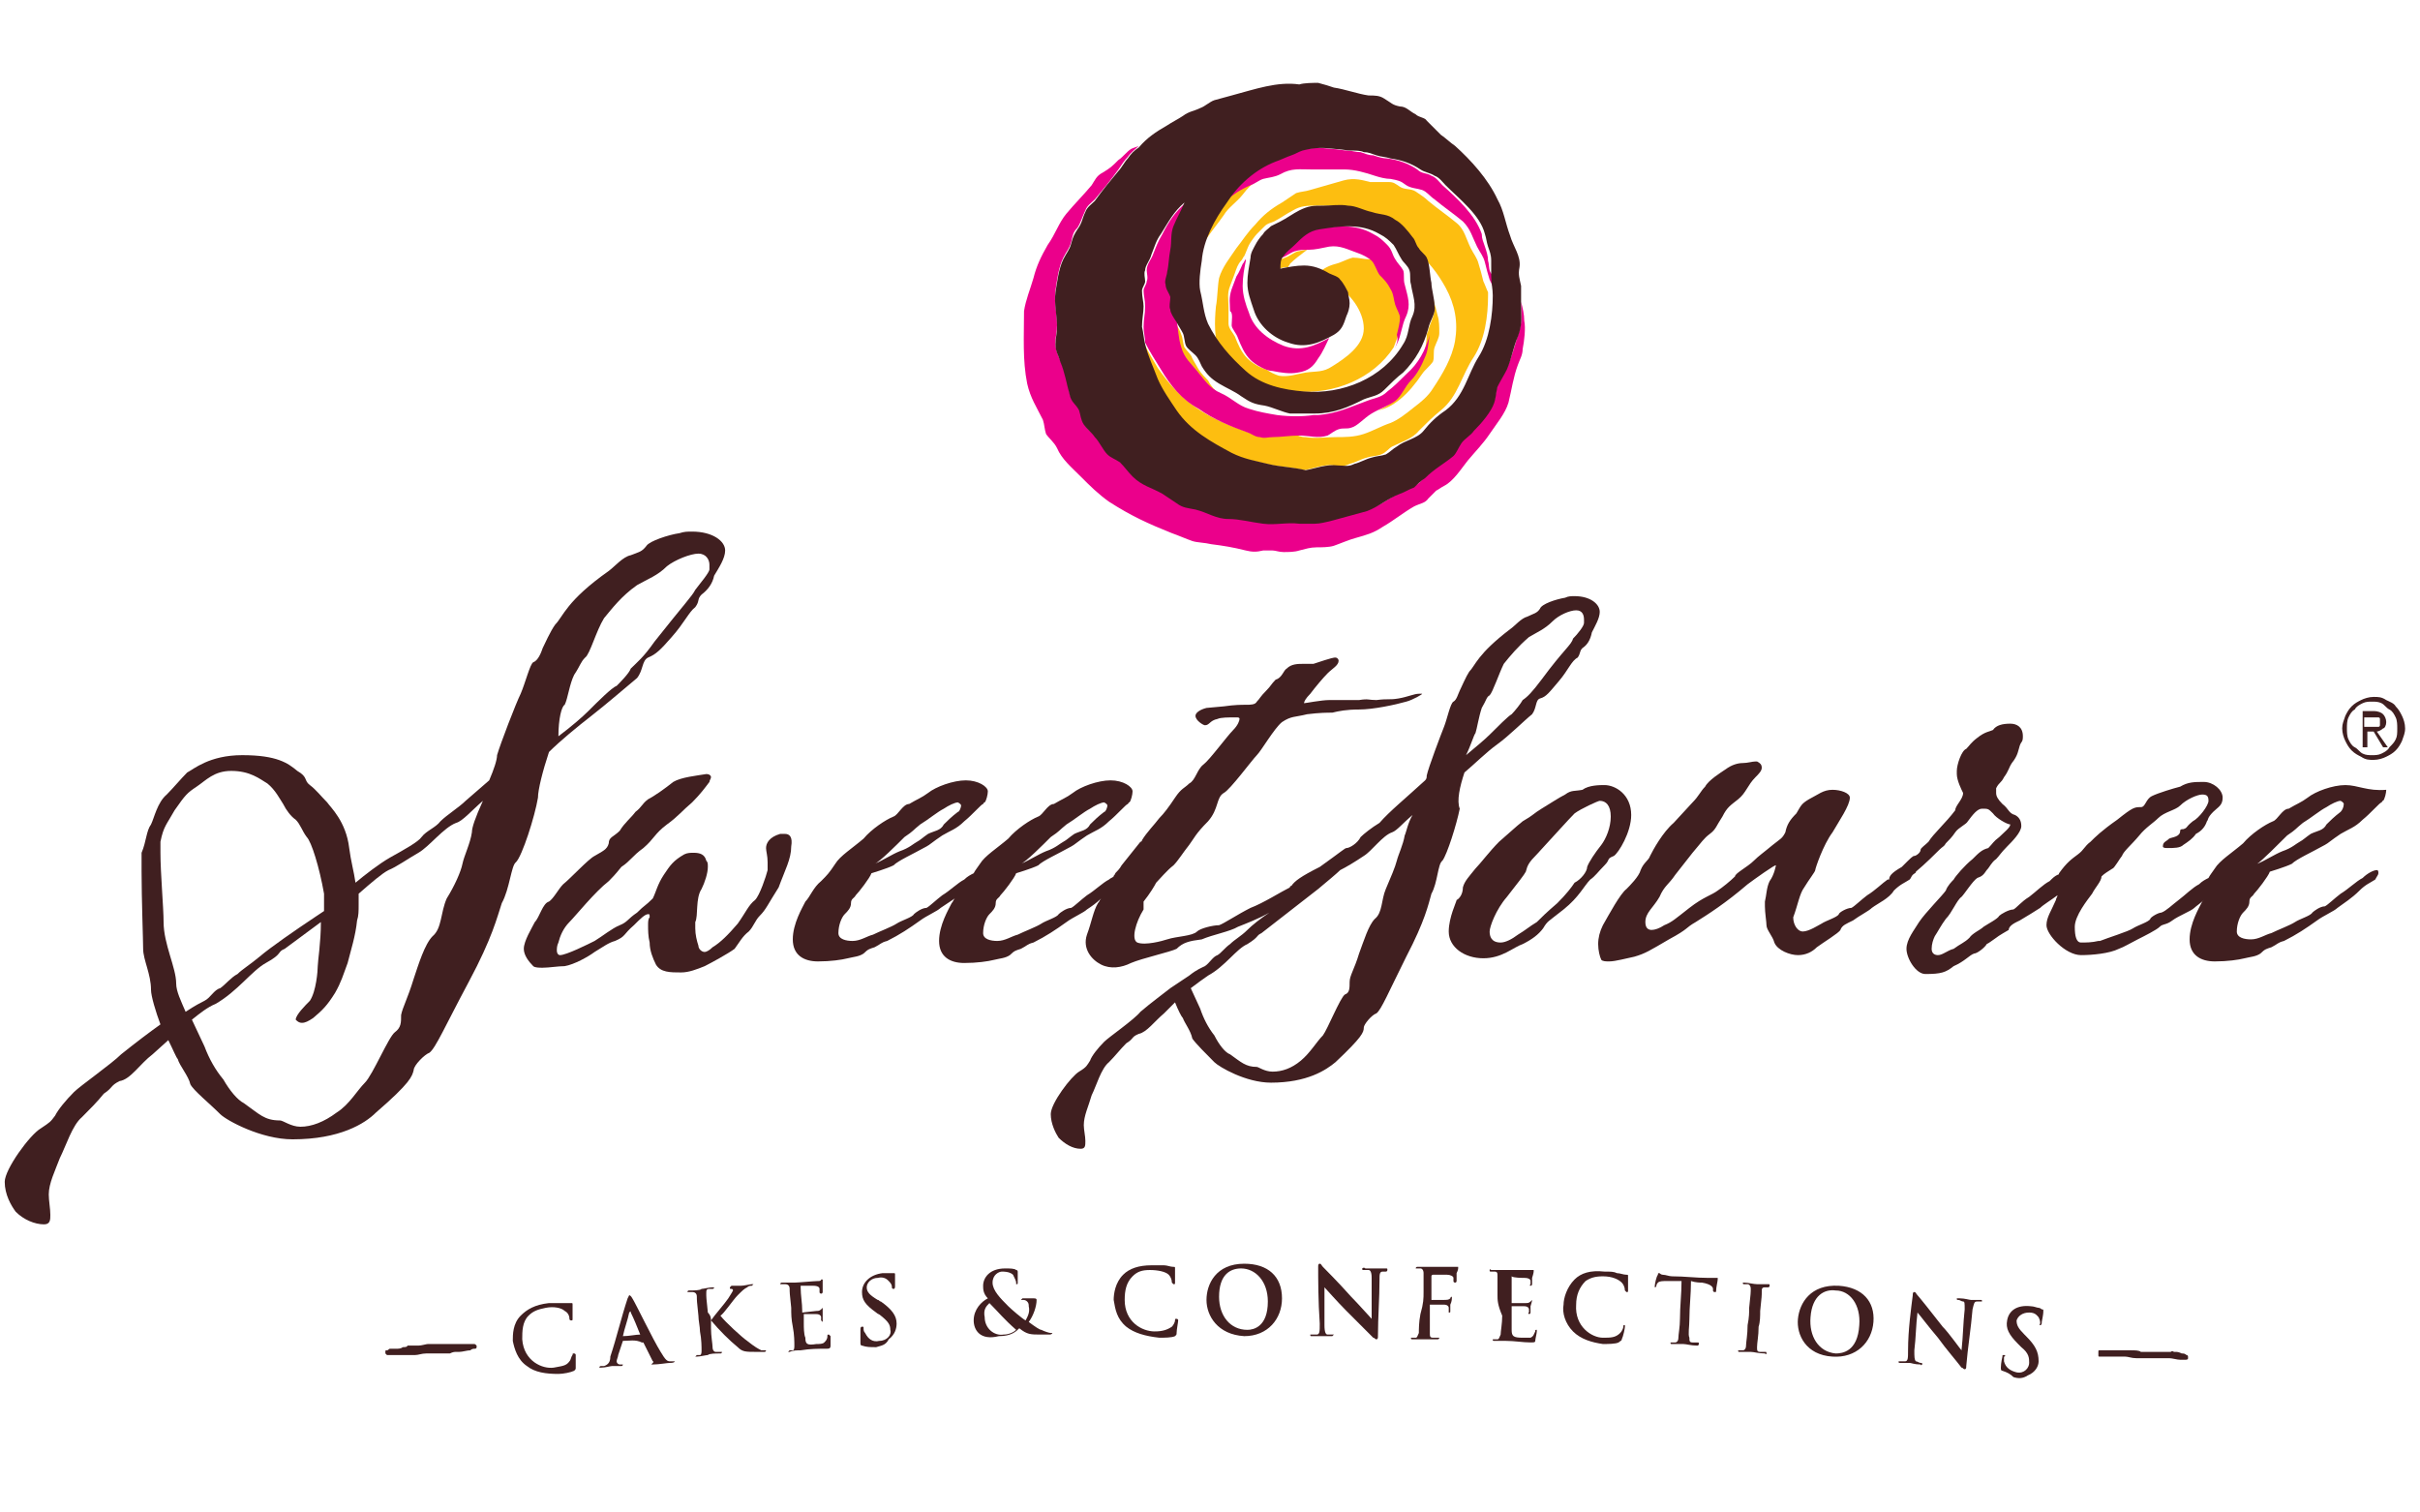
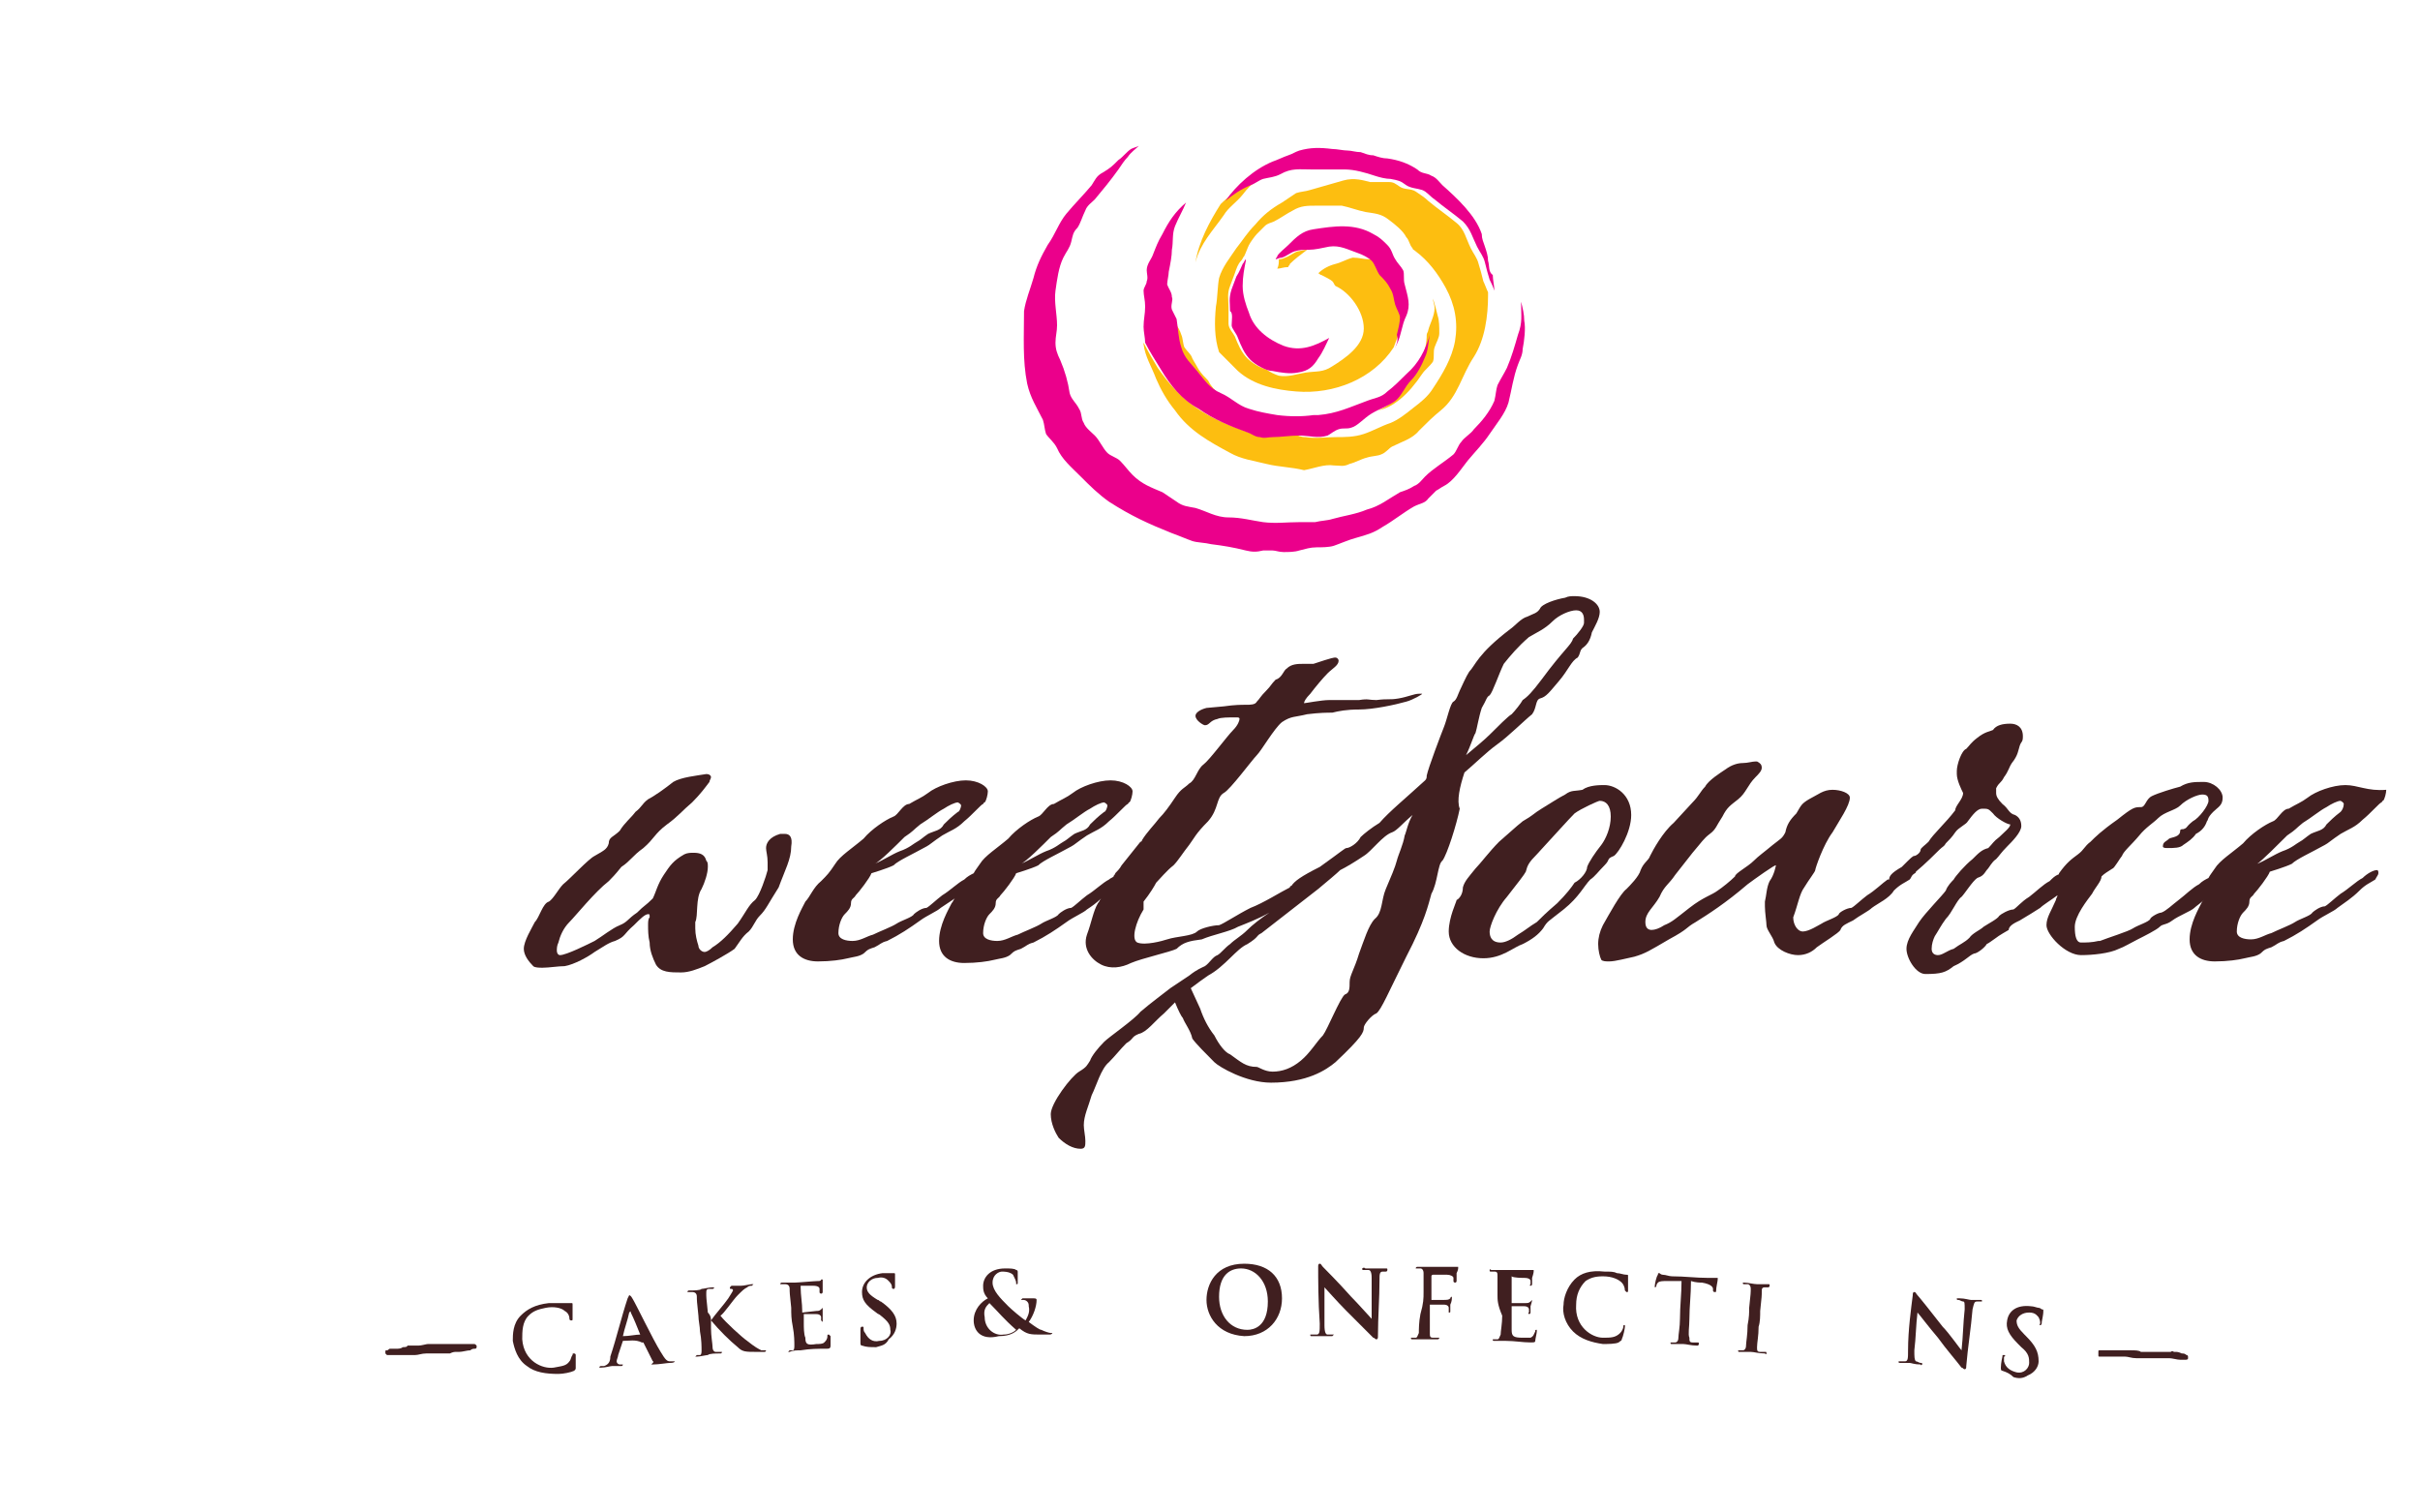
<svg xmlns="http://www.w3.org/2000/svg" width="800" height="500" viewBox="0 0 800 500" fill="none">
  <g clip-path="url(#clip0_2_0)">
    <path d="M432.12 82.566C431.08 82.566 429.52 83.086 429 83.086C427.44 83.607 426.4 84.647 424.84 85.168C423.8 85.689 423.28 85.689 422.76 85.689C422.76 86.73 422.76 87.77 422.24 88.811C423.28 88.811 424.32 88.291 425.88 88.291C425.88 87.77 426.4 87.77 426.4 87.25C427.96 85.689 430.04 84.127 432.12 82.566Z" fill="#FDBE10" />
    <path d="M403.52 67.471C399.88 73.197 396.24 79.963 395.2 86.73C395.2 87.25 395.2 88.291 394.68 88.811C395.2 88.291 395.2 87.25 395.2 86.73C396.76 80.484 400.92 76.32 404.56 71.115C406.12 68.512 408.72 66.951 410.8 64.348C412.36 62.266 413.92 60.705 415.48 59.664H414.96C413.4 60.184 412.36 61.225 410.8 61.746C408.72 63.307 406.12 64.869 403.52 67.471C403.52 67.471 403.52 66.951 403.52 67.471Z" fill="#FDBE10" />
    <path d="M444.08 59.664C440.44 60.705 436.8 61.746 433.16 62.787C431.6 63.307 430.04 63.307 428.48 63.828C426.92 64.869 425.36 65.91 423.8 66.951C420.16 69.033 417.56 71.115 414.96 74.238C412.36 76.84 410.8 79.443 408.72 82.045C406.64 85.168 404.04 88.291 403 91.934C402.48 94.537 402.48 98.701 401.96 101.303C401.44 106.508 401.44 111.713 403 116.398C405.08 118.48 407.16 120.561 409.24 122.643C414.44 127.328 421.72 128.889 428.48 129.41C440.96 130.451 453.96 125.246 460.72 114.836C461.24 113.275 461.76 112.234 462.28 110.672C462.8 109.111 463.32 107.029 463.32 104.947C463.32 103.385 462.28 101.824 461.76 100.783C461.24 98.701 461.24 97.139 460.2 95.578C459.16 93.496 458.12 92.455 456.56 90.893C455.52 89.853 455 87.25 453.96 86.209C453.96 86.209 453.96 86.209 453.44 85.689C452.92 85.689 452.4 85.689 452.4 85.689C450.84 85.689 449.28 85.168 447.2 85.168C445.12 85.689 443.56 86.73 441.48 87.25C439.4 87.77 437.32 88.811 435.76 90.373C436.28 90.373 436.28 90.893 436.8 90.893C437.84 91.414 439.92 92.455 440.44 92.975C440.96 93.496 440.96 94.016 441.48 94.537C446.16 96.619 450.84 102.865 450.84 108.59C450.84 114.316 444.6 118.48 440.44 121.082C437.32 123.164 435.24 122.643 431.6 123.164C428.48 123.684 425.88 124.725 422.76 124.205C421.2 123.684 420.16 123.164 418.6 122.123C416.52 121.602 413.92 120.041 412.36 118.48C410.28 116.398 409.24 113.795 408.2 111.193C407.68 110.152 406.12 108.59 406.12 107.029C406.12 105.467 406.12 102.865 406.12 101.824C406.12 98.701 405.6 97.139 406.64 94.537C407.16 92.975 407.68 91.934 408.2 90.373C408.72 88.811 409.24 87.25 410.28 86.209C410.8 85.689 410.8 85.168 411.32 84.647C411.84 83.607 412.36 82.045 412.88 81.004C413.4 79.963 414.96 77.881 415.48 77.361C416.52 76.32 417.04 75.799 418.08 74.758C419.12 73.717 420.16 73.717 421.2 73.197C423.28 72.156 425.36 70.594 427.44 69.553C430.04 67.992 432.12 67.992 435.24 67.992C437.84 67.992 440.96 67.992 443.56 67.992C446.16 68.512 448.76 69.553 451.36 70.074C454.48 70.594 456.56 70.594 459.16 72.676C461.24 74.238 463.84 76.32 464.88 78.402C465.92 79.443 465.92 81.004 466.96 82.045C466.96 82.566 467.48 82.566 468 83.086C472.16 86.209 475.28 90.373 477.88 95.057C481 100.783 482.04 106.508 481 112.754C479.96 118.48 476.84 123.684 473.72 128.369C472.16 130.971 469.56 133.053 467.48 134.615C464.88 136.697 462.28 138.779 459.68 139.82C456.56 140.861 453.96 142.422 450.84 143.463C447.72 144.504 444.6 144.504 441.48 144.504C438.36 144.504 434.72 145.025 431.6 144.504C430.04 144.504 429 143.984 427.96 143.463C425.36 143.463 422.24 143.463 419.64 143.984C418.08 143.984 417.04 144.504 415.48 143.984C413.92 143.463 412.88 142.943 411.32 142.422C405.6 140.34 400.4 138.258 395.2 134.615C390 130.971 386.36 126.807 382.72 121.602C381.16 119 379.6 116.398 378.04 113.275C378.04 113.275 378.04 113.275 378.04 113.795C378.56 117.959 380.64 121.082 382.2 125.246C383.76 128.889 385.84 132.533 388.44 135.656C393.12 142.422 399.88 146.066 406.64 149.709C410.28 151.791 414.44 152.311 418.6 153.352C422.76 154.393 426.92 154.393 431.08 155.434C434.2 154.914 437.84 153.352 440.96 153.873C443.04 153.873 444.08 154.393 446.16 153.352C448.24 152.832 449.8 151.791 451.88 151.271C453.44 150.75 455.52 150.75 456.56 150.23C458.12 149.709 459.16 148.148 460.2 147.627C463.32 146.066 466.96 145.025 469.04 142.422C471.64 139.82 473.72 137.738 476.32 135.656C482.04 130.971 483.08 124.205 487.24 117.959C490.88 112.234 491.92 104.426 491.92 97.66C491.92 97.139 491.92 97.139 491.92 96.619C491.4 95.578 490.88 94.016 490.36 92.975C489.84 90.893 489.32 88.811 488.8 87.25C488.28 85.168 487.24 84.127 486.2 82.045C484.64 78.922 484.12 75.799 481.52 73.717C478.4 71.115 475.28 69.033 472.16 66.43C471.12 65.389 469.56 64.348 468 63.307C466.44 62.266 464.36 62.787 462.8 61.746C461.24 60.705 460.72 60.184 459.16 60.184C457.08 60.184 455 60.184 452.92 60.184C450.84 59.664 447.72 58.623 444.08 59.664Z" fill="#FDBE10" />
    <path d="M391.56 114.836C391.04 113.795 391.04 111.713 390.52 110.672C390 109.111 389.48 108.07 388.44 107.029C388.44 106.508 387.92 106.508 387.92 105.988C388.44 109.111 388.96 112.234 389.48 115.357C390.52 119 392.6 120.561 394.68 123.164C397.28 126.287 398.84 128.889 402.48 130.451C403 130.451 403 130.971 403.52 130.971C401.96 129.41 400.4 127.848 399.36 125.766C398.32 124.725 397.28 123.684 396.24 122.123C395.72 121.082 394.68 119.52 394.16 118.48C393.64 116.918 392.6 116.398 391.56 114.836Z" fill="#FDBE10" />
    <path d="M460.2 133.053C458.64 134.094 457.08 135.135 455.52 135.656C458.12 135.135 460.2 134.094 462.8 132.012C465.4 129.93 468 126.807 470.08 123.684C471.12 122.123 472.68 121.082 473.72 119.52C474.24 117.959 473.72 116.398 474.24 114.836C474.76 113.275 475.8 111.713 475.8 110.152C475.8 108.07 475.8 105.988 475.28 104.426C474.76 102.344 474.24 100.262 473.72 98.701C473.72 99.742 474.24 100.783 474.24 101.824C474.24 104.426 472.68 107.029 472.16 109.111C472.16 109.631 471.64 110.152 471.64 110.672C471.64 113.275 471.12 115.877 470.08 117.959C469.04 121.082 467.48 123.684 465.4 125.766C463.32 128.369 462.28 131.492 460.2 133.053Z" fill="#FDBE10" />
    <path d="M407.16 107.549C407.16 108.59 408.72 110.152 409.24 111.713C410.28 114.316 411.32 116.918 413.4 119C414.96 120.561 418.6 122.643 420.68 122.643C423.28 123.164 426.4 123.684 429 123.164C432.64 122.643 434.2 121.082 435.76 118.48C437.32 116.398 438.36 113.795 439.4 111.713C434.72 114.316 430.04 116.398 424.32 114.316C419.12 112.234 414.44 108.59 412.88 103.385C411.84 100.783 410.8 97.66 410.8 94.537C410.8 91.414 411.32 88.811 411.84 86.209C411.84 86.209 411.84 86.209 411.84 85.689C411.32 86.209 411.32 86.73 410.8 87.25C410.28 88.291 409.76 89.853 408.72 91.414C408.2 92.975 407.68 94.016 407.16 95.578C406.12 98.701 406.64 100.262 406.64 102.865C407.68 103.385 407.16 105.988 407.16 107.549Z" fill="#EB008B" />
    <path d="M383.76 122.123C386.88 127.328 390.52 132.012 396.24 135.135C401.44 138.779 406.64 140.861 412.36 142.943C413.92 143.463 414.96 144.504 416.52 144.504C418.08 145.025 419.12 144.504 420.68 144.504C423.28 144.504 426.4 143.984 429.52 143.984C432.64 143.984 435.76 145.025 438.88 143.984C439.92 143.463 440.96 142.422 442.52 141.902C444.08 141.381 445.12 141.902 446.68 141.381C448.76 140.861 450.84 138.258 453.44 136.697C456.04 135.135 459.16 134.094 461.24 132.533C463.32 130.971 464.36 127.848 466.44 125.766C468.52 123.684 470.08 120.561 471.12 117.959C472.16 115.877 472.16 112.754 472.68 110.672C471.12 115.877 469.04 120.041 464.88 123.684C462.8 125.766 460.72 127.848 458.64 129.41C456.56 131.492 454.48 131.492 451.88 132.533C446.16 134.615 442 136.697 435.76 137.217C435.24 137.217 434.72 137.217 434.2 137.217C430.56 137.738 426.4 137.738 422.24 137.217C419.12 136.697 416 136.176 412.88 135.135C409.24 134.094 407.16 131.492 403.52 129.93C399.88 128.369 398.32 125.766 395.72 122.643C393.64 120.041 391.56 118.48 390.52 114.836C389.48 111.713 389.48 108.59 388.96 105.467C388.44 104.426 387.92 103.385 387.4 102.344C386.88 100.783 387.92 99.221 387.4 98.18C387.4 96.619 386.36 95.578 385.84 94.016C385.84 92.975 386.36 90.893 386.36 89.853C386.88 87.25 387.4 84.647 387.4 82.566C387.92 79.963 387.4 77.361 388.44 74.758C389.48 72.156 391.04 69.553 392.08 66.951C388.44 70.074 386.36 73.197 384.28 77.361C382.72 79.963 382.2 81.525 381.16 84.127C380.64 85.689 379.08 87.25 379.08 89.332C379.08 90.373 379.6 91.934 379.08 92.975C379.08 94.016 378.04 95.057 378.04 96.098C378.04 97.66 378.56 99.221 378.56 101.303C378.56 103.906 378.04 105.467 378.04 108.07C378.04 109.631 378.56 111.713 378.56 113.275C380.12 116.398 382.2 119.52 383.76 122.123Z" fill="#EB008B" />
    <path d="M491.92 86.209C491.92 84.647 491.4 83.086 490.88 81.525C490.36 79.963 489.84 78.922 489.84 77.361C487.76 71.115 481.52 65.389 476.84 61.225C475.8 60.184 474.76 58.623 473.2 58.102C471.64 57.062 470.08 57.582 468.52 56.02C465.4 53.938 462.28 52.898 458.64 52.377C457.08 52.377 455.52 51.857 453.96 51.336C452.4 51.336 451.36 50.816 449.8 50.295C448.24 50.295 446.68 49.775 445.64 49.775C444.08 49.775 442 49.254 440.44 49.254C436.28 48.734 433.16 48.734 429.52 49.775C427.96 50.295 427.44 50.816 425.88 51.336C424.32 51.857 422.24 52.898 420.68 53.418C414.44 56.02 408.72 61.225 405.08 66.43C407.68 64.348 409.76 62.787 413.4 61.225C414.96 60.705 416 59.664 417.56 59.143C419.64 58.623 421.2 58.623 423.28 57.582C426.92 55.5 429.52 56.02 433.68 56.02C437.32 56.02 440.96 56.02 444.6 56.02C447.72 56.02 451.36 57.062 454.48 58.102C456.04 58.623 458.12 59.143 459.68 59.143C462.28 59.664 462.8 59.664 464.88 61.225C466.44 62.266 468.52 62.266 470.08 62.787C471.64 63.307 472.68 64.869 474.24 65.91C477.36 68.512 480.48 70.594 483.6 73.197C486.2 75.799 486.72 78.402 488.28 81.525C489.32 83.607 490.36 84.647 490.88 86.73C491.4 88.811 491.92 90.893 492.44 92.455C492.96 93.496 493.48 94.537 494 96.098C494 94.537 493.48 92.455 493.48 90.893C491.92 89.853 492.44 87.77 491.92 86.209Z" fill="#EB008B" />
    <path d="M461.24 114.836C461.24 114.316 461.76 114.316 461.76 113.795C463.32 110.672 463.32 107.549 464.88 104.426C466.44 100.783 465.4 98.18 464.36 94.016C463.84 92.455 464.36 90.373 463.84 89.332C463.32 88.291 461.76 86.73 461.24 85.689C460.2 84.127 460.2 82.566 458.64 81.004C457.08 79.443 456.04 78.402 453.96 77.361C447.72 73.717 440.96 74.758 434.2 75.799C430.56 76.32 428.48 78.402 425.88 81.004C424.84 82.045 422.76 83.607 422.24 84.647C422.24 85.168 421.72 85.168 421.72 85.689C422.24 85.689 422.76 85.168 423.8 85.168C425.36 84.647 426.4 83.607 427.96 83.086C429.52 82.566 431.08 82.566 432.64 82.566C434.72 82.566 436.8 82.045 439.4 81.525C443.04 81.004 445.64 82.566 448.76 83.607C450.32 84.127 452.4 85.168 453.44 86.209C454.48 87.25 455 89.332 456.04 90.893C457.6 92.455 458.64 93.496 459.68 95.578C460.72 97.139 460.72 99.221 461.24 100.783C461.76 102.344 462.8 103.906 462.8 104.947C462.8 106.508 462.28 108.59 461.76 110.672C462.28 112.234 461.76 113.795 461.24 114.836Z" fill="#EB008B" />
    <path d="M503.88 105.988C503.88 103.906 503.36 101.824 502.84 99.742V100.262C502.84 104.426 503.36 106.508 501.8 110.672C500.76 114.316 499.72 117.959 498.16 121.602C497.12 123.684 496.08 125.246 495.04 127.328C494.52 128.889 494.52 130.451 494 132.533C492.44 136.176 489.84 139.299 487.24 141.902C486.2 143.463 484.12 144.504 483.08 146.066C482.04 147.107 481.52 149.189 480.48 150.229C477.36 152.832 473.72 154.914 471.12 157.516C470.08 158.557 469.04 160.119 467.48 160.639C465.92 161.68 464.36 162.201 462.8 162.721C459.16 164.803 456.04 167.406 451.88 168.447C448.24 170.008 444.08 170.529 440.44 171.57C438.88 172.09 436.8 172.09 434.72 172.611C433.16 172.611 431.08 172.611 429.52 172.611C425.36 172.611 421.72 173.131 417.56 172.611C413.92 172.09 410.28 171.049 406.12 171.049C401.96 171.049 398.84 168.967 395.2 167.926C392.6 167.406 391.04 167.406 388.96 165.844C387.4 164.803 385.84 163.762 384.28 162.721C380.64 161.16 377.52 160.119 374.4 156.996C372.84 155.434 371.8 153.873 370.24 152.311C369.2 151.27 367.12 150.75 366.08 149.709C364.52 148.148 363.48 145.545 361.92 143.984C360.88 142.943 358.8 141.381 358.28 139.82C357.24 138.258 357.76 136.697 356.72 135.135C355.68 133.053 354.12 132.012 353.6 129.93C353.08 126.287 352.04 122.643 350.48 119C349.44 116.918 348.92 115.357 348.92 113.275C348.92 111.193 349.44 109.631 349.44 107.549C349.44 103.906 348.4 99.742 348.92 96.098C349.44 92.455 349.96 88.291 351.52 85.168C352.56 83.086 353.6 82.045 354.12 79.963C354.64 77.881 354.64 76.84 356.2 75.279C357.24 73.717 357.76 71.635 358.8 69.553C359.32 67.992 360.88 66.951 361.92 65.91C364.52 62.787 367.12 59.664 369.72 56.02C370.76 54.459 371.8 52.898 372.84 51.857C373.88 50.295 375.44 49.254 376.48 48.213C375.44 48.734 374.92 48.734 373.88 49.254C372.32 50.295 371.28 51.857 369.72 52.898C367.64 54.98 367.12 55.5 364.52 57.062C362.44 58.102 361.92 59.664 360.88 61.225C358.28 64.348 355.16 67.471 352.56 70.594C349.96 73.717 348.92 77.361 346.32 81.004C344.24 84.647 342.68 87.77 341.64 91.934C340.6 95.578 339.04 99.221 338.52 102.865C338.52 111.193 338 119 339.56 126.807C340.6 131.492 342.68 134.615 344.76 138.779C345.28 140.34 345.28 141.902 345.8 143.463C346.84 145.025 348.4 146.066 349.44 148.148C351 151.791 354.12 154.393 357.24 157.516C360.36 160.639 362.96 163.242 366.6 165.844C373.88 170.529 379.6 173.131 387.4 176.254C388.96 176.775 392.6 178.336 394.16 178.857C395.72 179.377 398.32 179.377 400.4 179.898C404.56 180.418 407.68 180.939 411.84 181.98C413.92 182.5 415.48 182.5 417.56 181.98C418.6 181.98 419.64 181.98 420.68 181.98C421.72 181.98 422.76 182.5 424.32 182.5C425.88 182.5 427.96 182.5 429.52 181.98C431.6 181.459 433.16 180.939 435.24 180.939C436.8 180.939 439.4 180.939 440.96 180.418C442.52 179.898 446.16 178.336 448.24 177.816C451.88 176.775 453.96 176.254 457.08 174.172C460.72 172.09 463.84 169.488 467.48 167.406C469.56 166.365 471.12 166.365 472.16 164.803C472.68 164.283 473.72 163.242 474.76 162.201C475.8 161.68 476.32 161.16 477.36 160.639C480.48 159.078 483.08 154.914 485.16 152.311C487.76 149.189 490.36 146.586 492.44 143.463C494.52 140.34 497.64 136.697 498.68 133.053C499.72 128.889 500.24 124.725 501.8 120.561C502.32 119 503.36 117.439 503.36 115.357C503.88 112.754 504.4 108.59 503.88 105.988Z" fill="#EB008B" />
    <path d="M152.36 444.307H152.88C153.4 444.307 153.92 444.307 154.96 444.307C155.48 444.307 156 444.307 156.52 444.307C157.04 444.307 157.04 444.307 157.56 444.828V445.348C157.56 445.869 157.04 445.869 157.04 445.869C156.52 445.869 156 445.869 155.48 446.389C154.44 446.389 152.88 446.91 151.84 446.91C151.84 446.91 151.32 446.91 150.8 446.91C150.28 446.91 149.76 446.91 148.72 447.43C148.2 447.43 147.68 447.43 147.16 447.43C146.64 447.43 146.12 447.43 146.12 447.43H145.6C145.08 447.43 145.08 447.43 144.56 447.43C144.04 447.43 144.04 447.43 144.04 447.43C144.04 447.43 144.04 447.43 143.52 447.43H143C142.48 447.43 142.48 447.43 141.96 447.43C141.44 447.43 141.44 447.43 140.92 447.43C139.36 447.43 138.32 447.951 137.28 447.951C136.24 447.951 135.72 447.951 135.2 447.951C134.68 447.951 134.68 447.951 134.16 447.951C134.16 447.951 134.16 447.951 133.64 447.951C133.64 447.951 133.64 447.951 133.12 447.951C132.6 447.951 132.6 447.951 132.08 447.951C131.56 447.951 131.04 447.951 131.04 447.951H130.52H130C129.48 447.951 129.48 447.951 128.96 447.951C128.44 447.951 128.44 447.951 127.92 447.951C127.92 447.951 127.92 447.951 127.4 447.43V446.91C127.4 446.389 127.4 446.389 127.92 446.389C128.44 446.389 128.44 445.869 128.96 445.869C129.48 445.869 129.48 445.869 130 445.869C130.52 445.869 130.52 445.869 131.04 445.869C131.56 445.869 132.6 445.869 133.12 445.348C133.64 445.348 134.68 445.348 134.68 444.828C134.68 444.828 135.2 444.828 135.72 444.828C135.72 444.828 136.24 444.828 136.76 444.828C137.28 444.828 137.8 444.828 138.32 444.828C139.36 444.828 140.92 444.307 141.44 444.307C142.48 444.307 143 444.307 143 444.307H143.52H144.04H144.56H145.08C145.08 444.307 145.08 444.307 145.6 444.307C146.12 444.307 146.12 444.307 146.64 444.307C147.16 444.307 147.68 444.307 148.2 444.307C148.72 444.307 149.24 444.307 149.76 444.307C150.28 444.307 150.28 444.307 150.8 444.307H151.32C151.84 444.307 152.36 444.307 152.36 444.307Z" fill="#401F20" />
    <path d="M718.64 446.91H719.16C719.68 446.91 720.2 446.91 721.24 447.43C721.76 447.43 722.28 447.43 722.8 447.951C723.32 447.951 723.32 448.471 723.32 448.471V448.992C723.32 449.512 722.8 449.512 722.28 449.512C721.76 449.512 721.24 449.512 720.72 449.512C719.68 449.512 718.12 448.992 717.08 448.992C717.08 448.992 716.56 448.992 716.04 448.992C715.52 448.992 715 448.992 713.96 448.992C713.44 448.992 712.92 448.992 712.4 448.992C711.88 448.992 711.36 448.992 711.36 448.992H710.84C710.32 448.992 710.32 448.992 709.8 448.992C709.28 448.992 709.28 448.992 709.28 448.992C709.28 448.992 709.28 448.992 708.76 448.992H708.24C707.72 448.992 707.72 448.992 707.2 448.992C706.68 448.992 706.68 448.992 706.16 448.992C704.6 448.992 703.56 448.471 702.52 448.471C701.48 448.471 700.96 448.471 700.44 448.471C699.92 448.471 699.92 448.471 699.4 448.471C699.4 448.471 699.4 448.471 698.88 448.471C698.88 448.471 698.88 448.471 698.36 448.471C697.84 448.471 697.84 448.471 697.32 448.471C696.8 448.471 696.28 448.471 696.28 448.471H695.76H695.24C694.72 448.471 694.72 448.471 694.2 448.471C693.68 448.471 693.68 448.471 693.68 447.951V447.43V446.91C693.68 446.389 693.68 446.389 694.2 446.389C694.72 446.389 694.72 446.389 695.24 446.389C695.76 446.389 695.76 446.389 696.28 446.389C696.8 446.389 696.8 446.389 697.32 446.389C697.84 446.389 698.88 446.389 699.4 446.389C700.44 446.389 700.96 446.389 700.96 446.389C700.96 446.389 701.48 446.389 702 446.389C702 446.389 702.52 446.389 703.04 446.389C703.56 446.389 704.08 446.389 704.6 446.389C705.64 446.389 707.2 446.389 707.72 446.91C708.76 446.91 709.28 446.91 709.28 446.91H709.8H710.32H710.84H711.36C711.36 446.91 711.36 446.91 711.88 446.91C712.4 446.91 712.4 446.91 712.92 446.91C713.44 446.91 713.96 446.91 714.48 446.91C715 446.91 715.52 446.91 716.04 446.91C716.56 446.91 716.56 446.91 717.08 446.91H717.6C718.12 446.389 718.64 446.91 718.64 446.91Z" fill="#401F20" />
    <path d="M174.2 451.594C171.08 449.512 170.04 445.869 169.52 443.266C169.52 441.184 169.52 437.541 172.12 434.939C174.2 432.857 176.8 431.295 181.48 430.775C183.56 430.775 184.6 430.775 185.64 430.775C186.68 430.775 187.72 430.775 188.76 430.775C189.28 430.775 189.28 430.775 189.28 431.295C189.28 431.295 189.28 431.816 189.28 432.857C189.28 433.898 189.28 435.459 189.28 435.98C189.28 436.5 189.28 436.5 188.76 436.5C188.76 436.5 188.24 436.5 188.24 435.98C188.24 434.939 187.72 433.898 186.68 433.377C185.64 432.336 183.04 431.816 180.44 432.336C177.84 432.857 176.28 433.377 174.72 434.939C172.64 437.02 172.64 440.143 172.64 442.746C173.16 450.033 179.4 452.635 183.04 452.115C185.64 451.594 187.2 451.594 188.24 450.033C188.76 449.512 188.76 448.471 189.28 447.951C189.28 447.43 189.28 447.43 189.8 447.43C189.8 447.43 190.32 447.43 190.32 447.951C190.32 448.471 190.32 451.074 190.32 452.115C190.32 452.635 190.32 452.635 189.8 453.156C188.76 453.676 186.16 454.197 184.6 454.197C180.44 454.197 176.8 453.676 174.2 451.594Z" fill="#401F20" />
    <path d="M205.92 443.266C205.4 443.266 205.4 443.266 205.92 443.266C205.4 444.828 204.88 446.389 204.36 447.951C204.36 448.471 203.84 449.512 203.84 450.033C203.84 450.553 204.36 451.074 204.88 451.074H205.4C205.92 451.074 205.92 451.074 205.92 451.074C205.92 451.074 205.92 451.594 205.4 451.594C204.36 451.594 203.32 451.594 202.28 451.594C201.76 451.594 200.2 452.115 198.64 452.115C198.12 452.115 198.12 452.115 198.12 452.115C198.12 452.115 198.12 451.594 198.64 451.594C199.16 451.594 199.16 451.594 199.68 451.594C201.24 451.074 201.76 450.033 201.76 448.471C203.84 442.225 205.4 435.459 207.48 429.213C208 428.172 208 428.172 208 428.172C208 428.172 208.52 428.172 209.04 429.213C210.08 430.775 215.8 442.746 218.4 446.91C219.96 449.512 220.48 450.033 221.52 450.033C222.04 450.033 222.56 450.033 222.56 450.033H223.08C223.08 450.033 223.08 450.553 221.52 450.553C220.48 450.553 217.88 451.074 215.8 451.074C215.28 451.074 215.28 451.074 215.28 451.074C215.28 451.074 215.28 451.074 215.8 450.553C215.8 450.553 216.32 450.033 215.8 450.033C214.76 447.951 213.72 445.869 212.68 443.787C212.68 443.787 212.68 443.787 212.16 443.787C210.08 442.746 208 443.266 205.92 443.266ZM211.64 441.184C212.16 441.184 212.16 441.184 211.64 441.184C210.6 438.582 209.56 435.979 208.52 433.898C208.52 433.377 208.52 433.377 208 433.898C207.48 436.5 206.44 439.102 205.92 441.705C208 441.705 210.08 441.184 211.64 441.184Z" fill="#401F20" />
    <path d="M235.04 436.5C236.08 434.939 239.72 430.775 240.76 429.213C241.8 427.652 242.32 426.611 242.32 426.611C242.32 426.611 242.32 426.09 241.8 426.09C241.28 426.09 241.28 426.09 241.28 425.57C241.28 425.57 241.28 425.57 241.8 425.049C242.84 425.049 243.36 425.049 244.92 425.049C245.96 425.049 248.04 424.529 248.56 424.529C249.08 424.529 249.08 424.529 249.08 424.529C249.08 424.529 249.08 424.529 248.56 425.049C248.04 425.049 247.52 425.049 247 425.57C245.96 426.09 245.44 426.611 243.88 428.172C242.32 429.734 239.2 434.418 238.16 434.938C239.72 437.02 245.44 442.225 247 443.266C249.6 445.348 250.64 445.869 251.68 446.389C252.2 446.389 252.2 446.389 252.72 446.389C253.24 446.389 253.24 446.389 253.24 446.389C253.24 446.389 253.24 446.91 252.72 446.91C251.68 446.91 251.16 446.91 250.12 446.91C246.48 446.91 245.44 446.91 243.88 445.348C241.28 443.266 237.64 439.623 235.04 436.5C235.04 437.541 235.04 438.582 235.04 439.102C235.04 441.705 235.56 444.307 235.56 445.348C235.56 446.389 236.08 446.91 236.6 446.91C237.12 446.91 237.64 446.91 238.16 446.91H238.68C238.68 446.91 238.68 447.43 238.16 447.43C236.6 447.43 234.52 447.43 234 447.951C233.48 447.951 231.4 448.471 230.36 448.471C229.84 448.471 229.84 448.471 229.84 448.471C229.84 448.471 229.84 448.471 230.36 447.951C230.88 447.951 231.4 447.951 231.4 447.951C231.92 447.951 231.92 446.91 231.92 446.389C231.92 445.348 231.92 442.746 231.4 440.143C231.4 438.582 230.88 436.5 230.88 434.938C230.36 430.254 230.36 429.734 230.36 428.693C230.36 427.652 229.84 427.131 228.8 427.131C228.8 427.131 228.28 427.131 227.76 427.131C227.24 427.131 227.24 427.131 227.24 427.131C227.24 427.131 227.24 426.611 227.76 426.611C229.32 426.611 231.4 426.611 231.92 426.09C232.44 426.09 234.52 425.57 235.56 425.57C236.08 425.57 236.08 425.57 236.08 425.57C236.08 425.57 236.08 426.09 235.56 426.09C235.04 426.09 235.04 426.09 234.52 426.09C233.48 426.09 233.48 426.611 233.48 427.652C233.48 428.693 233.48 429.213 234 433.898C235.04 434.939 235.04 435.979 235.04 436.5Z" fill="#401F20" />
    <path d="M261.56 432.336C261.04 427.652 261.04 427.131 261.04 426.09C261.04 425.049 260.52 424.529 259.48 424.529C259.48 424.529 258.96 424.529 258.44 424.529C257.92 424.529 257.92 424.529 257.92 424.529C257.92 424.529 257.92 424.008 258.44 424.008C260 424.008 261.04 424.008 262.6 424.008C263.64 424.008 269.36 423.488 270.4 423.488C270.92 423.488 271.44 423.488 271.44 422.967H271.96C271.96 422.967 271.96 423.488 271.96 425.049C271.96 425.57 271.96 426.611 271.96 427.131C271.96 427.131 271.96 427.652 271.44 427.652C271.44 427.652 270.92 427.652 270.92 427.131C270.92 427.131 270.92 426.611 270.92 426.09C270.92 425.57 270.4 425.049 268.84 425.049C268.32 425.049 265.2 425.049 264.68 425.049C264.68 425.049 264.68 425.049 264.68 425.57C264.68 428.172 265.2 430.775 265.2 433.377V433.898C265.72 433.898 269.36 433.377 269.88 433.377C270.4 433.377 270.92 433.377 271.44 432.857L271.96 432.336C271.96 432.336 271.96 432.857 271.96 434.418C271.96 434.939 271.96 435.98 271.96 436.5V437.02L271.44 436.5C271.44 435.98 271.44 435.979 271.44 435.459C271.44 434.939 270.92 434.418 269.88 434.418C269.36 434.418 266.24 434.418 265.72 434.418C265.72 434.418 265.72 434.418 265.72 434.939C265.72 435.979 265.72 436.5 265.72 437.541C265.72 438.582 265.72 441.184 266.24 442.225C266.24 444.307 266.76 444.828 269.88 444.307C270.92 444.307 271.96 444.307 272.48 443.787C273 443.266 273.52 442.746 273.52 441.705C273.52 441.184 273.52 441.184 274.04 441.184C274.04 441.184 274.04 441.184 274.56 441.705C274.56 442.225 274.56 444.307 274.56 444.828C274.56 445.869 274.04 445.869 273 445.869C270.4 445.869 267.8 445.869 264.68 446.389C263.64 446.389 262.08 446.389 261.04 446.91C260.52 446.91 260.52 446.91 260.52 446.91C260.52 446.91 260.52 446.91 261.04 446.389C261.56 446.389 262.08 446.389 262.08 446.389C262.6 446.389 262.6 445.348 262.6 444.828C262.6 443.787 262.6 441.184 262.08 438.582C261.56 435.98 261.56 434.418 261.56 432.336Z" fill="#401F20" />
    <path d="M284.96 444.828C284.44 444.828 284.44 444.307 284.44 443.787C284.44 442.225 284.44 440.143 284.44 439.623C284.44 439.102 284.44 438.582 284.96 438.582C285.48 438.582 285.48 438.582 285.48 439.102C285.48 439.623 285.48 440.143 286 440.664C287.04 442.746 288.6 443.787 290.68 443.266C293.28 443.266 294.84 441.184 294.32 439.623C294.32 438.061 293.8 437.02 291.2 434.939C290.68 434.418 290.16 434.418 289.64 433.898C286 431.295 284.96 429.734 284.96 427.131C284.96 424.008 287.56 421.406 291.72 420.885C292.76 420.885 293.8 420.885 294.32 420.885C294.84 420.885 295.36 420.885 295.36 420.885C295.88 420.885 295.88 420.885 295.88 421.406C295.88 421.926 295.88 422.447 295.88 425.049C295.88 425.57 295.88 426.09 295.36 426.09C295.36 426.09 294.84 426.09 294.84 425.57C294.84 425.049 294.84 424.529 293.8 423.488C293.28 422.967 292.24 421.926 290.16 422.447C288.08 422.447 286.52 424.008 286.52 425.57C286.52 427.131 287.56 428.172 290.16 429.734C290.68 429.734 290.68 430.254 291.2 430.254C294.84 432.857 296.4 434.939 296.4 437.541C296.4 439.102 295.88 441.184 293.8 442.746C292.76 444.828 291.2 444.828 289.64 445.348C287.56 445.348 286.52 445.348 284.96 444.828Z" fill="#401F20" />
    <path d="M321.88 436.5C321.88 432.857 324.48 430.254 326.56 429.213C325 427.652 325 426.09 325 425.049C325 422.447 327.08 419.324 332.28 419.324C333.84 419.324 335.4 419.324 335.92 419.844C336.44 419.844 336.44 420.365 336.44 420.365C336.44 421.406 336.44 424.008 336.44 424.008C336.44 424.529 336.44 424.529 335.92 424.529C335.92 424.529 335.92 424.529 335.92 424.008C335.92 423.488 335.4 422.447 334.88 421.406C334.36 420.885 333.32 420.365 331.24 420.365C330.2 420.365 328.12 421.406 328.12 424.008C328.12 426.611 330.72 429.213 333.32 431.816C334.36 432.857 338 435.98 339.04 436.5C339.56 435.459 340.6 433.898 340.08 431.816C340.08 431.295 340.08 430.775 339.56 430.254C339.04 429.734 338.52 429.734 338 429.734H337.48L338 429.213C338.52 429.213 340.08 429.213 341.64 429.213C342.16 429.213 342.68 429.213 342.68 429.734C342.68 431.816 341.64 434.939 340.08 437.02C342.16 438.582 343.72 439.623 344.24 439.623C345.28 440.143 346.84 440.664 347.36 440.664C347.88 440.664 347.88 440.664 347.88 440.664C347.88 440.664 347.88 441.184 346.84 441.184C346.84 441.184 344.76 441.184 344.24 441.184C340.6 441.184 339.56 441.184 336.96 439.102C335.92 440.143 334.36 441.705 330.2 441.705C323.96 443.266 321.88 439.623 321.88 436.5ZM335.92 439.623C331.76 435.98 330.2 433.898 327.08 430.775C326.04 431.816 325 432.857 325.52 435.459C325.52 439.102 328.64 441.705 331.76 441.184C333.84 441.184 335.4 440.143 335.92 439.623Z" fill="#401F20" />
-     <path d="M372.32 438.582C369.2 435.98 368.68 432.857 368.16 429.734C368.16 427.652 368.68 424.008 371.28 421.406C373.36 419.324 376.48 418.283 380.64 418.283C382.72 418.283 383.76 418.283 384.8 418.283C385.84 418.283 386.88 418.803 387.92 418.803C388.44 418.803 388.44 418.803 388.44 419.324C388.44 419.324 388.44 419.844 388.44 420.885C388.44 421.926 388.44 423.488 388.44 424.008C388.44 424.529 388.44 424.529 387.92 424.529L387.4 424.008C387.4 422.967 386.88 421.926 386.36 421.406C385.32 420.365 382.72 419.844 380.12 419.844C377.52 419.844 375.96 420.365 374.4 421.926C372.32 424.008 371.8 426.611 371.8 429.734C371.8 437.02 377.52 440.143 381.68 440.143C384.28 440.143 385.84 439.623 387.4 438.582C387.92 438.061 388.44 437.02 388.44 436.5C388.44 435.979 388.44 435.98 388.96 435.98C388.96 435.98 389.48 435.979 389.48 436.5C389.48 437.02 388.96 439.623 388.96 440.664C388.96 441.184 388.96 441.184 388.44 441.705C387.4 442.225 384.8 442.225 383.24 442.225C378.56 441.705 374.92 440.664 372.32 438.582Z" fill="#401F20" />
    <path d="M398.84 429.734C398.84 424.529 401.96 417.762 411.32 417.762C419.12 417.762 423.8 421.926 423.8 429.213C423.8 435.979 419.12 441.705 411.32 441.705C402.48 441.184 398.84 434.939 398.84 429.734ZM419.12 430.254C419.12 423.488 414.96 419.324 410.28 419.324C406.64 419.324 403 421.406 403 428.693C403 434.939 406.64 439.623 412.36 439.623C414.44 439.623 419.12 438.582 419.12 430.254Z" fill="#401F20" />
    <path d="M435.76 418.803C435.76 418.283 435.76 417.762 436.28 417.762C436.8 417.762 436.8 418.283 437.32 418.803C437.84 419.324 442.52 424.008 446.68 428.693C448.76 430.775 452.92 435.459 453.44 435.98C453.44 431.295 453.44 427.131 453.44 422.447C453.44 420.365 452.92 419.844 452.4 419.844C451.88 419.844 451.36 419.844 450.84 419.844C450.32 419.844 450.32 419.844 450.32 419.324C450.32 419.324 450.84 418.803 451.36 419.324C452.92 419.324 454.48 419.324 455 419.324C455.52 419.324 456.56 419.324 458.12 419.324C458.64 419.324 458.64 419.324 458.64 419.844C458.64 419.844 458.64 420.365 458.12 420.365C457.6 420.365 457.6 420.365 457.08 420.365C456.04 420.365 456.04 421.406 456.04 422.967C456.04 429.213 455.52 435.459 455.52 441.705C455.52 442.225 455.52 442.746 455 442.746C454.48 442.746 454.48 442.225 453.96 442.225C451.88 440.143 448.24 436.5 445.12 433.377C442 430.254 438.36 426.09 437.84 425.57C437.84 429.734 437.84 433.898 437.84 438.061C437.84 440.664 438.36 441.184 438.88 441.184C439.4 441.184 439.92 441.184 440.44 441.184C440.96 441.184 440.96 441.184 440.96 441.184L440.44 441.705C438.36 441.705 437.32 441.705 436.8 441.705C436.28 441.705 435.24 441.705 433.68 441.705C433.16 441.705 433.16 441.705 433.16 441.184C433.16 441.184 433.16 441.184 433.68 441.184C434.2 441.184 434.72 441.184 435.24 441.184C436.28 441.184 436.28 440.143 436.28 437.541C435.76 430.254 435.76 422.447 435.76 418.803Z" fill="#401F20" />
    <path d="M470.6 427.131C470.6 422.447 470.6 421.926 470.6 420.885C470.6 419.844 470.08 419.324 469.56 419.324C469.56 419.324 469.04 419.324 468.52 419.324C468 419.324 468 419.324 468 419.324C468 419.324 468 418.803 468.52 418.803C470.08 418.803 471.12 418.803 472.68 418.803C473.72 418.803 479.96 418.803 480.48 418.803C481 418.803 481.52 418.803 481.52 418.803H482.04C482.04 418.803 482.04 418.803 482.04 419.324C482.04 419.324 482.04 419.844 481.52 420.885C481.52 421.406 481.52 422.967 481.52 423.488C481.52 423.488 481.52 424.008 481 424.008C481 424.008 480.48 424.008 480.48 423.488C480.48 423.488 480.48 422.967 480.48 422.447C480.48 421.926 479.44 421.406 478.4 421.406C477.36 421.406 474.76 421.406 473.72 421.406C473.72 421.406 473.2 421.406 473.2 421.926C473.2 424.529 473.2 427.131 473.2 429.213V429.734C474.24 429.734 475.8 429.734 476.84 429.734C478.4 429.734 478.92 429.734 479.44 429.213C479.44 429.213 479.44 428.693 479.96 428.693C479.96 428.693 479.96 428.693 479.96 429.213C479.96 429.213 479.96 430.254 479.44 431.295C479.44 431.816 479.44 433.377 479.44 433.377C479.44 433.898 479.44 433.898 478.92 433.898C478.92 433.898 478.92 433.898 478.92 433.377C478.92 433.377 478.92 432.857 478.92 432.336C478.92 431.816 478.4 431.295 477.36 431.295C476.84 431.295 473.2 431.295 472.68 431.295C472.68 431.295 472.68 431.295 472.68 431.816C472.68 432.857 472.68 433.377 472.68 434.418C472.68 437.541 472.68 439.623 472.68 440.664C472.68 441.705 472.68 442.225 473.72 442.225C474.24 442.225 474.76 442.225 475.28 442.225C475.8 442.225 475.8 442.225 475.8 442.225C475.8 442.225 475.8 442.746 475.28 442.746C473.2 442.746 471.64 442.746 470.6 442.746C470.08 442.746 468 442.746 466.96 442.746C466.44 442.746 466.44 442.746 466.44 442.225C466.44 442.225 466.44 442.225 466.96 442.225C467.48 442.225 468 442.225 468 442.225C468.52 442.225 468.52 441.705 469.04 440.664C469.04 439.623 469.04 437.02 469.56 434.418C470.6 430.775 470.6 429.213 470.6 427.131Z" fill="#401F20" />
    <path d="M495.04 428.172C495.04 423.488 495.04 422.967 495.04 421.926C495.04 420.885 495.04 420.365 494 420.365C494 420.365 493.48 420.365 492.96 420.365C492.44 420.365 492.44 420.365 492.44 419.844C492.44 419.844 492.44 419.324 492.96 419.844C494.52 419.844 495.56 419.844 497.12 419.844C498.16 419.844 503.88 419.844 504.92 419.844C505.44 419.844 505.96 419.844 506.48 419.844H507C507 419.844 507 419.844 507 420.365C507 420.365 507 420.885 506.48 422.447C506.48 422.967 506.48 424.008 506.48 424.529C506.48 424.529 506.48 425.049 505.96 425.049C505.96 425.049 505.44 425.049 505.96 424.529C505.96 424.529 505.96 424.008 505.96 423.488C505.96 422.967 505.44 422.447 503.88 422.447C503.36 422.447 500.24 422.447 499.72 421.926C499.72 421.926 499.72 421.926 499.72 422.447C499.72 425.049 499.72 427.652 499.72 430.254V430.775C500.24 430.775 503.88 430.775 504.4 430.775C504.92 430.775 505.44 430.775 505.96 430.254L506.48 429.734C506.48 429.734 506.48 430.254 505.96 431.816C505.96 432.336 505.96 433.377 505.96 433.898C505.96 433.898 505.96 434.418 505.44 434.418C505.44 434.418 504.92 433.898 505.44 433.898C505.44 433.377 505.44 433.377 505.44 432.857C505.44 432.336 504.92 431.816 503.88 431.816C503.36 431.816 500.24 431.816 499.72 431.816C499.72 431.816 499.72 431.816 499.72 432.336C499.72 433.377 499.72 433.898 499.72 434.939C499.72 435.98 499.72 438.582 499.72 439.623C499.72 441.705 500.24 442.225 503.36 442.225C503.88 442.225 505.44 442.225 505.96 442.225C507 441.705 507 441.184 507.52 440.143C507.52 439.623 507.52 439.623 508.04 439.623C508.04 439.623 508.04 439.623 508.04 440.143C508.04 440.664 507.52 442.746 507.52 443.266C507.52 443.787 507 443.787 505.96 443.787C503.36 443.787 500.76 443.266 497.64 443.266C496.6 443.266 495.04 443.266 494 443.266C493.48 443.266 493.48 443.266 493.48 442.746C493.48 442.746 493.48 442.746 494 442.746C494.52 442.746 495.04 442.746 495.04 442.746C495.56 442.746 495.56 442.225 496.08 441.184C496.08 440.143 496.6 437.541 496.6 434.939C495.04 431.295 495.04 429.734 495.04 428.172Z" fill="#401F20" />
    <path d="M520 440.143C517.4 437.541 516.36 433.898 516.88 431.295C516.88 429.213 517.92 425.57 520.52 422.967C522.6 420.885 525.72 419.844 530.4 420.365C532.48 420.365 533.52 420.365 534.56 420.885C535.6 420.885 536.64 421.406 537.68 421.406C538.2 421.406 538.2 421.406 538.2 421.926C538.2 421.926 538.2 422.447 538.2 423.488C538.2 424.529 538.2 426.09 538.2 426.611C538.2 427.131 538.2 427.131 537.68 427.131L537.16 426.611C537.16 425.57 536.64 424.529 536.12 424.008C535.08 422.967 533 421.926 529.88 421.926C527.28 421.926 525.72 422.447 524.16 423.488C522.08 425.57 521.04 428.172 521.04 431.295C520.52 438.582 526.24 442.225 529.88 442.225C532.48 442.225 534.04 442.225 535.6 440.664C536.12 440.143 536.64 439.102 536.64 438.582C536.64 438.061 536.64 438.061 537.16 438.061C537.16 438.061 537.16 438.061 537.16 438.582C537.16 439.102 536.64 441.705 536.12 442.746C536.12 443.266 535.6 443.266 535.08 443.787C534.04 444.307 531.44 444.307 529.88 444.307C526.24 443.787 522.6 442.746 520 440.143Z" fill="#401F20" />
    <path d="M558.48 435.98C558.48 438.582 557.96 441.184 558.48 442.225C558.48 443.266 558.48 443.787 559.52 443.787C560.04 443.787 560.56 443.787 561.08 443.787C561.6 443.787 561.6 443.787 561.6 444.307C561.6 444.307 561.6 444.828 561.08 444.828C559 444.828 557.44 444.307 556.4 444.307C555.88 444.307 553.8 444.307 552.76 444.307C552.24 444.307 552.24 444.307 552.24 443.787C552.24 443.787 552.24 443.787 552.76 443.787C553.28 443.787 553.8 443.787 553.8 443.787C554.32 443.787 554.84 443.266 554.84 442.225C554.84 441.184 555.36 438.582 555.36 435.98C555.36 431.816 555.88 427.652 555.88 423.488C554.84 423.488 552.76 423.488 551.2 423.488C549.64 423.488 548.6 423.488 548.08 424.008C547.56 424.529 547.56 425.049 547.56 425.049C547.56 425.049 547.56 425.57 547.04 425.57C547.04 425.57 547.04 425.57 547.04 425.049C547.04 424.529 547.56 421.926 548.08 421.406C548.08 420.885 548.08 420.885 548.6 420.885C548.6 420.885 549.12 421.406 549.64 421.406C550.68 421.406 551.72 421.926 552.76 421.926C556.92 421.926 560.56 422.447 564.72 422.447C565.76 422.447 566.28 422.447 566.8 422.447C567.32 422.447 567.32 422.447 567.84 422.447C567.84 422.447 567.84 422.447 567.84 422.967C567.84 423.488 567.32 425.57 567.32 426.611C567.32 427.131 567.32 427.131 566.8 427.131C566.8 427.131 566.28 427.131 566.28 426.611C566.28 426.611 566.28 426.611 566.28 426.09C566.28 425.57 565.76 424.529 562.64 424.008C562.12 424.008 560.56 424.008 559 423.488C559 428.172 558.48 431.816 558.48 435.98Z" fill="#401F20" />
    <path d="M578.24 432.336C578.76 427.652 578.76 427.131 578.76 426.09C578.76 425.049 578.24 424.529 577.72 424.529C577.2 424.529 577.2 424.529 576.68 424.529C576.16 424.529 576.16 424.529 576.16 424.008C576.16 424.008 576.16 424.008 576.68 424.008C577.72 424.008 579.8 424.529 580.84 424.529C581.36 424.529 583.44 424.529 584.48 424.529C585 424.529 585 424.529 585 425.049C585 425.049 585 425.57 584.48 425.57C583.96 425.57 583.96 425.57 583.44 425.57C582.4 425.57 582.4 426.09 582.4 427.131C582.4 428.172 582.4 428.693 581.88 433.377C581.88 434.939 581.88 437.02 581.36 438.582C581.36 441.705 580.84 443.787 580.84 445.348C580.84 446.389 580.84 446.91 581.88 446.91C582.4 446.91 582.92 446.91 583.44 446.91C583.96 446.91 583.96 446.91 583.96 447.43C583.96 447.43 583.96 447.951 583.44 447.43C581.36 447.43 579.8 446.91 578.76 446.91C578.24 446.91 576.16 446.91 575.12 446.91C574.6 446.91 574.6 446.91 574.6 446.389C574.6 446.389 574.6 446.389 575.12 446.389C575.64 446.389 576.16 446.389 576.16 446.389C576.68 446.389 577.2 445.869 577.2 444.828C577.2 443.787 577.72 441.184 577.72 438.061C578.24 435.459 578.24 433.898 578.24 432.336Z" fill="#401F20" />
-     <path d="M594.36 435.979C594.88 430.775 598.52 424.529 607.88 425.049C615.68 425.57 619.84 430.254 619.32 437.02C618.8 443.787 613.6 448.992 605.8 448.471C596.96 447.951 593.84 441.184 594.36 435.979ZM614.64 438.061C615.16 431.295 611.52 426.611 606.84 426.611C603.2 426.09 599.04 428.172 598.52 435.459C598 441.705 601.12 446.91 606.84 447.43C608.92 447.43 614.12 446.91 614.64 438.061Z" fill="#401F20" />
    <path d="M632.32 428.172C632.32 427.652 632.32 427.131 632.84 427.131C633.36 427.131 633.36 427.652 633.88 428.172C634.4 428.693 638.56 433.898 642.2 438.582C644.28 440.664 647.92 445.869 648.44 446.389C648.96 441.705 648.96 437.541 649.48 432.857C649.48 430.775 649.48 430.254 648.96 430.254C648.44 430.254 647.92 429.734 647.4 429.734C646.88 429.734 646.88 429.734 646.88 429.213C646.88 429.213 647.4 429.213 647.92 429.213C649.48 429.213 651.04 429.734 651.56 429.734C652.08 429.734 653.12 429.734 654.68 429.734C655.2 429.734 655.2 429.734 655.2 430.254C655.2 430.254 655.2 430.254 654.68 430.254C654.16 430.254 654.16 430.254 653.64 430.254C652.6 430.254 652.6 430.775 652.08 432.857C651.56 439.102 650.52 445.348 650 451.594C650 452.115 650 452.635 649.48 452.635C648.96 452.635 648.96 452.115 648.44 452.115C646.88 450.033 643.24 445.869 640.64 442.225C637.52 438.582 634.4 434.418 633.88 433.898C633.36 438.061 633.36 442.225 632.84 446.389C632.84 448.471 632.84 449.512 633.36 450.033C633.88 450.033 634.4 450.553 634.92 450.553C635.44 450.553 635.44 450.553 635.44 451.074C635.44 451.074 634.92 451.594 634.92 451.074C632.84 451.074 631.8 450.553 631.28 450.553C630.76 450.553 629.72 450.553 628.16 450.553C627.64 450.553 627.64 450.553 627.64 450.033C627.64 450.033 627.64 450.033 628.16 450.033C628.68 450.033 629.2 450.033 629.72 450.033C630.76 450.033 630.76 448.992 630.76 446.389C630.76 439.623 631.8 432.336 632.32 428.172Z" fill="#401F20" />
    <path d="M661.96 453.156C661.44 453.156 661.44 452.635 661.44 452.115C661.44 450.553 661.96 448.471 661.96 448.471C661.96 447.951 661.96 447.951 662.48 447.951C663 447.951 663 448.471 662.48 448.471C662.48 448.992 662.48 449.512 662.48 450.033C663 452.115 664.56 453.156 666.64 453.676C669.24 454.197 670.8 452.115 670.8 450.553C670.8 448.992 670.8 447.43 668.2 445.348C667.68 444.828 667.16 444.307 667.16 444.307C664.04 441.184 663 439.102 663.52 436.5C664.04 433.377 666.64 431.295 671.32 431.816C672.36 431.816 673.4 432.336 673.92 432.336C674.44 432.336 674.96 432.857 674.96 432.857C675.48 432.857 675.48 432.857 675.48 433.377C675.48 433.898 675.48 434.418 674.96 437.02C674.96 437.541 674.96 438.061 674.44 438.061C674.44 438.061 673.92 438.061 674.44 437.541C674.44 437.02 674.44 436.5 673.92 435.459C673.4 434.939 672.88 433.898 670.8 433.898C668.72 433.898 667.16 434.939 666.64 436.5C666.64 438.061 667.16 439.102 669.24 441.184L669.76 441.705C672.88 444.828 673.92 446.91 673.92 450.033C673.92 451.594 672.88 453.676 670.28 454.717C668.72 455.758 667.16 455.758 665.6 455.238C664.56 454.197 663.52 453.676 661.96 453.156Z" fill="#401F20" />
-     <path d="M429.52 27.914C422.24 26.873 414.96 29.475 407.16 31.557C405.08 32.078 403.52 32.598 401.44 33.119C399.88 33.639 398.32 35.201 396.76 35.721C394.68 36.762 393.12 36.762 391.04 38.324C389.48 39.365 387.4 40.406 385.84 41.447C382.2 43.529 379.08 45.611 376.48 48.734C374.92 49.775 373.88 50.816 372.84 52.377C371.8 53.418 370.76 55.5 369.72 56.541C367.12 59.664 364.52 62.787 361.92 66.43C360.88 67.471 359.32 68.512 358.8 70.074C357.76 72.156 357.76 73.717 356.2 75.799C355.16 77.361 354.64 78.402 354.12 80.484C353.6 82.566 352.56 83.607 351.52 85.689C349.96 88.811 349.44 93.496 348.92 96.619C348.4 100.262 349.44 104.426 349.44 108.07C349.44 110.152 348.92 111.713 348.92 113.795C348.92 116.398 349.96 117.439 350.48 119.521C352.04 123.164 352.56 126.807 353.6 130.451C354.12 133.053 355.68 133.574 356.72 135.656C357.24 137.217 357.24 138.779 358.28 140.34C359.32 141.902 360.88 142.943 361.92 144.504C363.48 146.066 364.52 148.668 366.08 150.23C367.12 151.27 368.68 151.791 370.24 152.832C371.8 154.393 372.84 155.955 374.4 157.516C377.52 160.639 380.64 161.16 384.28 163.242C385.84 164.283 387.4 165.324 388.96 166.365C391.04 167.926 392.6 167.926 395.2 168.447C399.36 169.488 401.96 171.57 406.12 171.57C409.76 171.57 413.4 172.611 417.56 173.131C421.72 173.652 425.36 172.611 429.52 173.131C431.08 173.131 433.16 173.131 434.72 173.131C436.28 173.131 438.36 172.611 440.44 172.09C444.08 171.049 448.24 170.008 451.88 168.967C456.04 167.406 458.64 164.803 462.8 163.242C464.36 162.721 465.92 161.68 467.48 161.16C468.52 160.119 469.56 159.078 471.12 158.037C474.24 154.914 477.36 153.352 480.48 150.75C481.52 149.709 482.04 148.148 483.08 146.586C484.12 145.025 486.2 143.984 487.24 142.422C489.84 139.82 492.96 136.176 494 133.053C494.52 131.492 494.52 129.93 495.04 127.848C496.08 125.766 497.12 124.205 498.16 122.123C499.72 118.48 500.24 114.836 501.8 111.193C503.36 107.029 502.84 104.947 502.84 100.783C502.84 99.221 502.84 96.619 502.84 94.537C502.32 91.934 501.8 90.893 502.32 88.291C502.84 84.647 500.24 81.525 499.2 77.881C497.64 73.717 497.12 69.553 495.04 65.91C491.92 59.143 486.2 52.898 481 48.213C479.44 47.172 477.88 45.611 476.32 44.57C474.76 43.008 473.2 41.447 471.64 39.885C471.12 38.844 469.04 38.844 468 37.803C465.92 36.762 464.88 35.201 462.8 35.201C460.2 34.68 460.2 34.16 457.6 32.598C456.04 31.557 454.48 31.557 452.4 31.557C448.76 31.037 444.6 29.475 440.96 28.955C439.4 28.434 437.84 27.914 435.76 27.393C434.2 27.393 431.08 27.393 429.52 27.914ZM431.6 155.434C427.44 154.393 423.28 154.393 419.12 153.352C414.96 152.311 411.32 151.791 407.16 149.709C400.4 146.066 393.64 142.422 388.96 135.656C386.88 132.533 384.28 128.889 382.72 125.246C381.16 121.082 379.6 117.959 378.56 113.795C378.04 111.713 378.04 110.152 377.52 108.07C377.52 105.467 378.04 103.385 378.04 101.303C378.04 99.742 377.52 98.18 377.52 96.098C377.52 95.057 378.56 94.016 378.56 92.975C378.56 91.934 378.04 90.373 378.56 89.332C378.56 87.77 380.12 86.209 380.64 84.127C381.68 81.525 382.2 79.443 383.76 77.361C386.36 73.197 387.92 70.074 391.56 66.951C390.52 69.553 388.96 72.156 387.92 74.758C386.88 77.361 387.4 79.963 386.88 82.566C386.36 85.168 386.36 87.77 385.84 89.853C385.84 90.893 384.8 92.975 385.32 94.016C385.32 95.578 386.36 96.619 386.88 98.18C386.88 99.742 386.36 101.303 386.88 102.344C386.88 103.385 387.92 104.947 388.96 106.508C389.48 107.549 390.52 109.111 391.04 110.152C391.56 111.193 391.56 113.275 392.08 114.316C392.6 115.357 394.16 116.398 395.2 117.439C396.24 118.48 396.76 120.041 397.28 121.082C398.84 123.684 400.4 125.246 403 126.807C405.6 128.369 408.2 129.41 410.28 130.971C413.4 133.053 414.44 133.574 418.08 134.094C420.68 134.615 423.8 136.176 426.4 136.697C429 136.697 432.12 136.697 434.72 136.697C440.96 136.697 445.64 134.615 450.84 132.012C453.44 130.971 455.52 130.971 457.6 128.889C459.68 126.807 461.76 124.725 463.84 123.164C468 119 470.6 114.316 472.16 108.59C472.68 105.988 474.76 103.385 474.24 101.303C474.24 98.701 473.2 95.578 473.2 93.496C472.68 91.414 472.68 87.25 471.64 85.168C471.12 84.127 469.56 83.086 469.04 82.045C468 81.004 468 79.443 466.96 78.402C465.4 76.32 463.32 73.717 461.24 72.676C458.64 70.594 456.56 71.115 453.44 70.074C450.84 69.553 448.24 67.992 445.64 67.992C443.04 67.471 439.92 67.992 437.32 67.992C434.2 67.992 432.64 67.992 429.52 69.553C427.44 70.594 425.36 72.156 423.28 73.197C422.24 73.717 421.2 74.238 420.16 74.758C419.12 75.799 418.08 76.32 417.56 77.361C416.52 78.402 415.48 79.963 414.96 81.004C414.44 82.045 413.4 83.607 413.4 85.168C412.88 88.291 412.36 90.893 412.36 93.496C412.36 96.619 413.4 99.221 414.44 102.344C416 107.549 420.68 111.713 425.88 113.275C431.6 115.357 436.28 113.275 440.96 110.672C443.56 109.111 444.08 107.549 445.12 104.426C445.64 103.385 446.16 101.824 446.16 100.262C446.16 98.701 445.64 97.66 445.64 96.619C445.12 95.578 444.08 93.496 443.04 92.455C442.52 91.414 440.44 90.893 439.4 90.373C436.8 88.811 434.2 87.77 431.08 87.77C428.48 87.77 425.88 88.291 423.28 88.811C423.28 87.25 423.28 85.689 424.32 84.647C425.36 83.086 426.92 82.045 427.96 81.004C430.56 78.402 432.64 76.32 436.28 75.799C443.04 74.758 449.8 73.717 456.04 77.361C458.12 78.402 459.16 79.443 460.72 81.004C461.76 82.566 462.28 84.127 463.32 85.689C463.84 86.73 465.4 87.77 465.92 89.332C466.44 90.894 465.92 92.455 466.44 94.016C466.96 97.66 468.52 100.783 466.96 104.426C465.4 107.549 465.92 110.672 463.84 113.795C457.08 125.246 443.56 130.451 431.08 129.41C424.32 128.889 417.04 127.328 411.84 122.643C406.64 117.959 402.48 113.275 399.36 107.029C397.8 103.385 397.8 100.262 396.76 96.098C396.24 93.496 396.76 89.332 397.28 86.209C397.8 79.443 401.44 72.676 405.6 66.951C409.24 61.225 414.96 56.02 421.72 53.418C423.28 52.898 425.36 51.857 426.92 51.336C428.48 50.816 429 50.295 430.56 49.775C434.72 48.734 437.32 48.734 441.48 49.254C443.04 49.254 445.12 49.775 446.68 49.775C448.24 49.775 449.8 49.775 450.84 50.295C452.4 50.295 453.44 50.816 455 51.336C456.56 51.857 458.12 51.857 459.68 52.377C463.32 52.898 466.44 53.938 469.56 56.02C471.12 57.062 472.68 57.062 474.24 58.102C475.8 58.623 476.84 60.184 477.88 61.225C482.56 65.91 489.32 71.115 490.88 77.361C491.4 78.922 491.4 79.963 491.92 81.525C492.44 83.086 492.96 84.127 492.96 86.209C492.96 87.77 492.96 89.853 492.96 91.414C492.96 93.496 493.48 95.578 493.48 97.66C493.48 103.906 492.44 112.234 488.8 117.959C485.16 123.684 484.12 130.971 477.88 135.656C474.76 137.738 472.68 139.82 470.6 142.422C468.52 145.025 464.36 145.545 461.76 147.627C460.72 148.148 459.16 149.709 458.12 150.23C456.56 150.75 455 150.75 453.44 151.27C451.36 151.791 449.8 152.832 447.72 153.352C445.64 154.393 444.6 153.873 442.52 153.873C438.36 153.352 434.72 154.914 431.6 155.434Z" fill="#401F20" />
-     <path d="M181.48 248.602C185.12 244.959 190.84 240.275 195.52 236.631C200.2 232.988 207.48 226.742 210.6 224.139C212.68 221.537 212.16 218.414 214.24 217.373C216.84 216.332 218.4 214.771 222.04 210.607C226.2 205.922 227.76 202.279 229.84 200.717C231.4 198.635 230.36 198.115 231.92 196.553C234 194.992 235.56 192.91 236.08 190.307C237.64 187.705 239.72 184.582 239.72 181.98C239.72 178.857 235.56 175.734 228.8 175.734C227.24 175.734 226.2 175.734 224.64 176.254C221 176.775 214.76 178.857 213.72 180.418C212.16 182.5 211.12 182.5 208.52 183.541C205.92 184.061 203.32 187.184 201.24 188.746C187.2 198.635 186.16 203.84 183.56 206.443C182 208.525 179.92 213.209 179.4 214.25C178.88 215.811 177.84 218.414 176.28 218.934C175.24 219.455 173.68 225.701 172.12 229.344C170.56 232.467 165.36 246 164.32 249.643C164.32 251.205 163.28 254.328 161.72 257.971L153.92 264.738C151.84 266.82 147.68 269.422 145.6 271.504C144.04 273.586 140.92 274.627 139.36 276.709C138.32 278.271 133.64 280.873 128.96 283.475C125.32 285.557 120.64 289.201 117.52 291.803C117 288.16 115.96 284.516 115.44 280.352C114.4 271.504 109.2 266.82 108.16 265.258C106.08 263.176 104.52 261.094 102.44 259.533C100.36 257.971 101.92 256.93 98.28 254.848C95.16 252.246 91.52 249.643 80.08 249.643C69.16 249.643 63.96 254.328 61.88 255.369C59.8 257.451 57.2 260.574 55.12 262.656C52 265.258 50.96 270.463 49.92 272.545C48.36 274.627 48.36 278.271 46.8 281.914C46.8 282.955 46.8 285.557 46.8 288.16C46.8 297.008 47.32 311.061 47.32 313.664C47.32 317.307 49.92 321.992 49.92 327.197C49.92 329.279 51.48 334.484 53.04 338.648C49.4 341.25 45.24 344.373 40.04 348.537C36.92 351.66 26.52 358.947 24.44 361.029C21.84 363.631 19.24 366.754 18.2 368.836C16.64 370.918 16.64 370.918 13.52 373C9.88 375.082 1.56 386.533 1.56 390.697C1.56 394.861 3.64 398.504 5.2 400.586C7.8 403.189 11.44 404.75 14.56 404.75C16.64 404.75 16.64 403.189 16.64 401.627C16.64 399.545 16.12 396.943 16.12 394.861C16.12 391.217 18.2 387.053 19.76 382.889C21.84 378.725 23.92 371.959 27.04 369.357C29.64 366.754 32.24 364.152 34.32 361.549C37.44 359.467 36.4 358.947 39.52 357.385C43.16 356.865 46.28 351.66 50.44 348.537L55.64 343.852C57.2 346.975 58.24 349.578 58.76 350.098C59.28 352.18 62.4 355.824 62.92 358.426C63.96 360.508 69.16 364.672 72.8 368.316C74.88 370.398 86.32 376.643 96.72 376.643C112.32 376.643 120.64 371.439 124.28 367.795C135.72 357.906 136.24 355.824 136.76 353.742C136.76 352.18 140.4 348.537 141.96 348.016C144.04 346.455 147.16 339.168 154.96 324.594C162.76 310.021 164.32 303.254 165.88 298.57C168.48 293.885 169 286.078 170.56 285.037C172.64 282.955 176.8 269.943 177.84 263.697C177.84 261.094 179.4 254.848 181.48 248.602ZM186.68 232.988C187.72 230.906 188.24 226.221 189.8 223.098C191.88 219.975 191.88 218.934 193.44 217.373C195 216.332 197.08 208.525 199.68 204.361C202.28 201.238 205.4 197.074 210.6 193.43C214.24 191.348 217.36 190.307 220.48 187.184C223.08 185.102 228.28 183.021 230.88 183.021C233.48 183.021 234.52 185.102 234.52 186.664C234.52 187.184 234.52 187.705 234.52 188.225C234.52 189.266 231.4 192.91 229.84 194.992C228.8 197.074 226.2 199.676 216.32 212.168C212.68 217.373 210.6 218.934 208.52 221.016C208 222.578 204.88 225.701 203.84 226.742C202.28 227.262 197.6 231.947 194.48 235.07C192.4 237.152 188.76 240.275 184.6 243.398C184.6 237.672 185.64 233.508 186.68 232.988ZM61.36 334.484C59.8 330.84 58.24 327.717 58.24 325.115C58.24 319.91 54.08 312.102 54.08 304.816C54.08 300.131 53.04 288.68 53.04 281.914C53.04 280.352 53.04 278.791 53.04 278.271C54.08 273.066 55.12 272.545 57.72 267.861C61.36 262.656 61.88 262.135 65 260.053C68.12 257.971 70.72 254.848 76.44 254.848C82.68 254.848 85.8 257.451 88.4 259.012C91 261.094 92.56 264.217 93.6 265.779C94.64 267.861 96.2 269.943 97.76 270.984C99.32 272.545 99.84 274.627 101.4 276.709C102.96 278.271 105.56 286.598 107.12 295.447C107.12 297.008 107.12 298.049 107.12 299.611V301.172L104 303.254C97.76 307.418 89.44 313.143 85.8 316.266C82.68 318.869 80.08 320.43 78.52 321.992C76.44 323.033 74.36 325.635 72.8 326.676C70.72 327.197 69.68 329.799 67.6 330.84C66.56 331.361 64.48 332.402 61.36 334.484ZM156 275.148C155.48 278.791 153.4 282.955 152.88 285.557C152.36 288.16 150.28 292.844 147.68 297.008C145.6 301.693 146.12 306.898 143 309.5C140.4 312.102 138.32 318.869 136.76 323.553C134.68 330.32 133.12 332.922 132.6 335.525C132.6 338.127 132.6 339.689 130.52 341.25C128.44 342.811 123.24 355.303 120.64 357.906C118.04 360.508 115.44 365.193 111.28 367.795C107.12 370.918 102.96 372.48 99.32 372.48C96.2 372.48 93.6 370.398 92.56 370.398C87.36 370.398 85.8 368.316 80.6 364.672C78.52 363.631 75.92 360.508 73.84 356.865C71.24 353.742 69.16 350.098 67.6 345.934L63.44 337.086C66.04 335.004 68.64 332.922 71.24 331.881C78.52 327.717 83.2 320.951 87.88 318.348C93.6 315.225 91.52 314.705 94.12 313.664L106.08 304.816C106.08 311.582 105.04 317.828 105.04 319.389C105.04 320.951 104.52 327.717 102.44 330.84C100.88 332.402 97.76 335.525 97.76 337.086C98.28 337.607 98.8 338.127 99.84 338.127C100.88 338.127 101.92 337.607 103.48 336.566C106.6 333.963 108.16 332.402 110.76 328.238C112.84 324.594 113.36 322.512 114.92 318.348C115.96 314.184 117.52 309.5 118.04 304.295C118.56 302.734 118.56 301.172 118.56 299.09C118.56 298.049 118.56 297.008 118.56 295.447C122.72 291.803 126.36 288.68 128.44 287.639C131.04 286.598 134.68 283.996 138.32 281.914C141.96 279.832 146.64 273.586 150.8 272.025C152.88 271.504 156 267.861 159.64 264.738C157.04 270.463 156 273.586 156 275.148Z" fill="#401F20" />
    <path d="M259.48 275.668C258.96 275.668 258.44 275.668 257.92 275.668C254.28 276.709 253.24 278.791 253.24 280.352C253.24 281.393 253.76 282.955 253.76 285.037C253.76 286.078 253.76 287.119 253.76 287.639C253.24 289.721 251.16 295.967 249.6 297.529C247.52 299.09 246.48 301.693 243.88 305.336C240.76 308.98 238.16 311.582 235.56 313.143C234.52 314.184 233.48 314.705 232.96 314.705C231.92 314.705 230.88 313.664 230.88 312.623C230.36 311.061 229.84 308.98 229.84 306.898C229.84 306.377 229.84 305.336 229.84 304.816C230.88 302.734 229.84 297.008 231.92 293.885C232.96 291.803 234 288.68 234 286.598C234 285.557 234 285.037 233.48 284.516C232.96 282.434 231.4 281.914 229.32 281.914C228.28 281.914 227.24 281.914 226.2 282.434C222.56 284.516 221.52 286.078 219.44 289.201C217.36 292.324 216.84 294.926 215.8 297.008C213.2 299.611 213.2 299.09 210.6 301.693C207.48 303.775 207.48 304.816 204.88 305.857C202.28 306.898 199.16 309.5 196.56 311.061C194.48 312.102 187.2 315.746 185.12 315.746C184.6 315.746 184.08 315.225 184.08 314.184C184.08 313.664 184.08 312.623 184.6 311.582C185.12 309.5 186.16 306.898 188.24 304.816C190.32 302.734 196.56 294.926 201.24 291.283C202.28 290.242 203.32 289.201 205.4 286.598C208.52 284.516 209.04 282.955 212.68 280.352C216.32 277.23 216.32 275.668 220.48 272.545C224.12 269.943 225.68 267.861 228.8 265.258C231.4 262.656 232.96 260.574 234.52 258.492C234.52 257.971 235.04 257.451 235.04 256.93C235.04 256.41 234.52 255.889 233.48 255.889C230.36 256.41 225.16 256.93 222.56 258.492C219.96 260.574 216.32 263.176 214.24 264.217C212.16 265.779 212.16 266.82 210.08 268.381C208.52 270.463 206.44 272.025 204.88 274.627C202.8 276.709 201.24 276.709 201.24 278.791C200.72 280.873 199.16 281.393 196.56 282.955C194.48 283.996 188.76 290.242 186.16 292.324C184.6 293.885 183.04 297.008 181.48 298.049C179.4 298.57 178.36 303.254 176.8 304.816C175.76 306.898 173.16 311.061 173.16 313.664C173.16 315.746 174.72 317.828 176.28 319.389C176.8 319.91 178.36 319.91 179.4 319.91C181.48 319.91 184.6 319.389 186.68 319.389C189.8 318.869 194.48 316.266 196.56 314.705C199.16 313.143 201.24 311.582 203.32 311.061C206.96 309.5 205.92 308.98 209.56 305.857C211.64 303.775 213.2 302.213 214.24 302.213C214.76 302.213 214.76 302.213 214.76 303.254C214.24 303.775 214.24 304.816 214.24 305.857C214.24 307.418 214.24 309.5 214.76 311.582C214.76 314.184 215.8 316.787 216.84 318.869C218.4 321.471 221.52 321.471 225.16 321.471C227.76 321.471 230.36 320.43 232.96 319.389C235.04 318.348 240.76 315.225 242.84 313.664C244.4 311.582 245.44 309.5 247.52 307.939C249.08 306.377 249.6 304.295 251.16 302.734C253.24 300.652 253.76 299.09 257.4 293.365C259.48 287.639 261.56 283.996 261.56 279.832C262.08 276.709 261.04 275.668 259.48 275.668Z" fill="#401F20" />
    <path d="M484.12 255.369C487.24 252.766 491.4 248.602 495.04 246C498.68 243.398 503.88 238.193 506.48 236.111C508.04 234.029 507.52 231.426 509.08 230.906C511.16 230.385 512.2 228.824 515.32 225.18C518.44 221.537 519.48 218.414 521.56 217.373C522.6 215.811 522.08 215.291 523.12 214.25C524.68 213.209 525.72 211.648 526.24 209.045C527.28 206.963 528.84 204.361 528.84 202.279C528.84 199.676 525.72 197.074 520.52 197.074C519.48 197.074 518.44 197.074 517.4 197.594C514.28 198.115 509.6 199.676 509.08 201.238C508.04 202.799 507 202.799 504.92 203.84C502.84 204.361 500.76 206.963 499.2 208.004C488.28 216.332 487.76 219.975 485.68 222.057C484.64 223.619 483.08 227.262 482.56 228.303C482.04 229.344 481.52 231.426 480.48 231.947C479.44 232.467 478.4 237.672 477.36 240.275C476.32 242.877 472.16 253.807 471.64 256.41C471.64 256.93 471.64 257.451 471.12 257.971C464.88 263.697 459.16 268.381 456.04 272.025C453.44 273.586 450.84 275.668 449.8 276.709C448.76 278.791 446.16 280.352 445.12 280.352C444.6 280.352 443.56 281.393 436.28 286.598C430.04 289.721 427.96 291.283 426.92 292.844C426.92 292.844 426.4 292.844 426.4 293.365C423.28 294.926 417.56 298.57 413.4 300.131C409.24 302.213 404.56 305.336 403 305.857C400.92 305.857 396.76 306.898 395.72 307.939C394.16 309.5 388.96 309.5 385.84 310.541C384.28 311.062 378.56 312.623 375.96 311.582C373.88 310.541 375.44 304.816 378.04 300.652C378.04 299.611 378.04 298.57 378.04 298.049C380.12 295.447 381.68 292.844 382.2 291.803C383.24 290.762 385.84 287.639 387.92 286.078C389.48 284.516 391.04 281.914 393.12 279.311C394.68 277.23 395.2 275.668 399.36 271.504C403 267.34 401.96 263.697 404.56 262.135C406.64 261.094 413.92 251.205 415.48 249.643C417.04 248.082 421.2 240.795 423.8 238.713C426.92 236.631 427.96 237.152 432.12 236.111C436.28 235.59 438.88 235.59 440.44 235.59C442.52 235.07 445.12 234.549 449.28 234.549C453.96 234.549 461.24 232.988 464.88 231.947C466.96 231.426 470.6 229.344 470.08 229.344C470.08 229.344 469.56 229.344 469.04 229.344C467.48 229.344 465.4 230.385 462.28 230.906C459.16 231.426 459.16 230.906 455 231.426C452.4 231.426 452.4 230.906 449.28 231.426C446.68 231.426 443.56 231.426 439.4 231.426C436.8 231.426 431.6 232.467 431.08 232.467C431.08 231.947 431.6 230.906 433.16 229.344C434.72 227.262 437.32 224.139 438.88 222.578C440.44 221.016 442.52 219.975 442.52 218.414C442.52 217.893 442 217.373 441.48 217.373C440.96 217.373 440.44 217.373 434.2 219.455H431.08C429 219.455 426.92 219.455 425.36 221.016C424.32 221.537 423.8 224.139 421.72 224.66C420.16 226.221 420.16 226.742 418.6 228.303C416.52 230.385 416.52 230.906 415.48 231.947C414.96 232.988 413.4 232.988 411.84 232.988C410.28 232.988 408.2 232.988 404.56 233.508L398.84 234.029C396.76 234.549 395.2 235.59 395.2 236.631C395.2 238.193 397.8 239.754 398.32 239.754C399.88 239.754 399.88 238.193 402.48 237.672C403.52 237.152 406.12 237.152 408.72 237.152C409.24 237.152 409.76 237.152 409.76 237.672C409.76 238.193 409.24 239.754 407.68 241.316C405.6 243.398 399.88 251.205 397.8 252.766C395.72 254.328 395.2 257.971 393.12 259.012C391.56 260.574 390.52 260.574 388.44 263.697C386.36 266.82 384.8 268.902 383.24 270.463C381.68 272.545 379.08 275.148 377.52 277.75C377.52 277.75 377.52 278.271 377 278.271C374.92 280.873 372.84 283.475 370.76 286.078C370.24 287.119 369.2 288.16 368.68 288.68C368.68 289.201 368.16 289.201 368.16 289.721C367.64 290.242 367.12 290.242 366.6 290.762C364.52 291.803 361.92 294.406 359.32 295.967C357.24 297.529 355.16 299.611 354.12 300.131C352.56 300.131 350.48 301.693 349.96 302.213C349.44 303.254 345.8 304.295 344.24 305.336C342.68 306.377 338.52 307.939 336.44 308.98C334.36 309.5 332.28 311.061 329.68 311.061C327.6 311.061 325 310.541 325 308.459C325 305.857 326.04 303.254 327.08 302.213C328.12 301.172 329.16 300.131 329.16 298.57C329.16 297.008 330.2 297.008 330.72 295.967C331.76 294.926 335.4 290.242 335.92 288.68C335.92 288.68 341.12 287.119 343.2 286.078C344.76 284.516 349.44 282.434 354.12 279.832C355.16 279.311 356.2 278.271 359.32 276.189C361.92 274.627 364 274.107 366.6 271.504C369.2 269.422 372.32 265.779 372.84 265.779C373.36 265.258 372.84 265.258 373.36 265.258C373.88 264.738 374.4 262.656 374.4 261.615C374.4 260.053 371.28 257.971 367.12 257.971C362.96 257.971 357.24 260.053 354.64 262.135C352.56 263.697 351 264.217 348.4 265.779C346.32 265.779 344.76 269.422 343.2 269.943C340.6 270.984 335.92 274.107 333.32 277.23C329.68 280.352 325.52 282.955 323.96 285.557C322.92 287.119 322.4 287.639 321.88 288.68C320.84 289.201 319.8 289.721 318.76 290.762C316.68 291.803 314.08 294.406 311.48 295.967C309.4 297.529 307.32 299.611 306.28 300.131C304.72 300.131 302.64 301.693 302.12 302.213C301.6 303.254 297.96 304.295 296.4 305.336C294.84 306.377 290.68 307.939 288.6 308.98C286.52 309.5 284.44 311.061 281.84 311.061C279.76 311.061 277.16 310.541 277.16 308.459C277.16 305.857 278.2 303.254 279.24 302.213C280.28 301.172 281.32 300.131 281.32 298.57C281.32 297.008 282.36 297.008 282.88 295.967C283.92 294.926 287.56 290.242 288.08 288.68C288.08 288.68 293.28 287.119 295.36 286.078C296.92 284.516 301.6 282.434 306.28 279.832C307.32 279.311 308.36 278.271 311.48 276.189C314.08 274.627 316.16 274.107 318.76 271.504C321.36 269.422 324.48 265.779 325 265.779C325.52 265.258 325 265.258 325.52 265.258C326.04 264.738 326.56 262.656 326.56 261.615C326.56 260.053 323.44 257.971 319.28 257.971C315.12 257.971 309.4 260.053 306.8 262.135C304.72 263.697 303.16 264.217 300.56 265.779C298.48 265.779 296.92 269.422 295.36 269.943C292.76 270.984 288.08 274.107 285.48 277.23C281.84 280.352 277.68 282.955 276.12 285.557C274.04 288.68 273.52 289.201 271.44 291.283C268.84 293.365 267.8 296.488 266.24 298.049C265.2 300.131 262.08 305.336 262.08 310.541C262.08 315.746 265.72 317.828 270.4 317.828C274.56 317.828 278.2 317.307 280.28 316.787C282.36 316.266 283.92 316.266 285.48 315.225C287.04 313.664 287.56 313.664 289.12 313.143C291.2 312.102 291.2 311.582 293.28 311.061C297.44 308.98 300.56 306.898 304.2 304.295C306.28 302.734 309.92 301.172 310.96 300.131C312.52 299.09 314.08 298.049 315.64 297.008C315.12 297.529 315.12 298.049 314.6 298.57C313.56 300.652 310.44 305.857 310.44 311.061C310.44 316.266 314.08 318.348 318.76 318.348C322.92 318.348 326.56 317.828 328.64 317.307C330.72 316.787 332.28 316.787 333.84 315.746C335.4 314.184 335.92 314.184 337.48 313.664C339.56 312.623 339.56 312.102 341.64 311.582C345.8 309.5 348.92 307.418 352.56 304.816C354.64 303.254 358.28 301.693 359.32 300.652C360.88 299.611 362.44 298.57 364 297.008C363.48 297.529 363.48 298.049 362.96 298.57C361.4 301.172 360.88 304.816 359.32 308.98C357.76 313.664 360.88 317.307 364 318.869C367.12 320.43 370.76 319.91 373.88 318.348C377.52 316.787 386.88 314.705 388.96 313.664C391.04 311.582 393.12 311.062 397.28 310.541C400.92 308.98 406.64 307.939 409.24 306.377C411.84 305.336 416 303.775 419.64 301.693C416.52 303.775 413.92 305.857 412.36 307.418C410.28 309.5 408.2 310.541 406.64 312.102C405.08 313.143 403.52 315.225 402.48 315.746C400.92 316.266 399.88 318.348 398.32 319.389C397.28 319.91 395.72 320.43 393.12 322.512L386.88 326.676C384.28 328.758 380.64 331.361 377 334.484C374.92 337.086 366.6 342.811 365.04 344.373C362.96 346.455 360.88 349.057 360.36 350.619C359.32 352.18 359.32 352.701 356.72 354.262C354.12 355.824 347.36 364.672 347.36 368.316C347.36 371.439 348.92 374.562 349.96 376.123C352.04 378.205 354.64 379.766 357.24 379.766C358.8 379.766 358.8 378.725 358.8 377.164C358.8 375.602 358.28 373.521 358.28 371.959C358.28 368.836 359.84 365.713 360.88 362.07C362.44 358.947 364 353.221 366.6 351.139C368.68 349.057 370.24 346.975 372.32 344.893C374.92 343.332 373.88 342.811 376.48 341.77C379.08 341.25 381.68 337.607 384.8 335.004L388.44 331.361C389.48 333.963 390.52 336.045 391.04 336.566C391.56 338.127 393.64 340.73 394.16 343.332C395.2 344.893 398.84 348.537 401.44 351.139C403 352.701 411.84 357.906 420.16 357.906C432.12 357.906 438.36 353.742 441.48 351.139C450.32 342.811 450.84 341.25 450.84 339.689C450.84 338.648 453.44 335.525 455 335.004C456.56 333.963 459.16 327.717 464.88 316.266C471.12 304.295 472.16 299.09 473.2 295.447C475.28 291.803 475.28 285.557 476.84 284.516C478.4 282.434 481.52 272.545 482.56 267.34C481.52 264.738 482.56 260.053 484.12 255.369ZM487.76 242.357C488.28 240.795 488.8 237.152 489.84 234.029C491.4 231.426 491.4 230.385 492.44 229.865C493.48 228.824 495.56 222.578 497.12 219.455C499.2 216.852 501.8 213.73 505.44 210.607C508.04 209.045 510.64 208.004 513.24 205.402C515.32 203.32 518.96 201.758 521.04 201.758C523.12 201.758 523.64 203.32 523.64 204.881C523.64 205.402 523.64 205.402 523.64 205.922C523.64 206.963 521.56 209.566 520 211.127C519.48 213.209 516.88 214.771 509.6 224.66C506.48 228.824 504.92 230.385 503.36 231.426C502.84 232.467 500.76 235.07 499.72 236.111C498.68 236.631 495.04 240.275 492.44 242.877C490.88 244.439 487.76 247.041 484.64 249.643C486.2 246.521 487.24 242.877 487.76 242.357ZM347.36 276.709C350.48 274.627 349.96 274.627 352.56 272.545C355.16 270.984 358.28 268.381 360.36 267.34C361.92 266.299 364 265.258 365.04 265.258C365.04 265.258 366.08 265.779 366.08 266.299C366.08 266.82 365.56 268.381 365.04 268.381C362.96 269.943 361.4 271.504 360.36 272.545C359.32 274.627 357.24 274.627 355.16 275.668C353.6 276.709 352.56 277.75 351.52 278.271C350.48 278.791 348.92 280.352 345.8 281.393C343.2 282.434 340.08 284.516 337.48 285.557C339.04 285.037 344.76 279.311 347.36 276.709ZM299 276.709C302.12 274.627 301.6 274.627 304.2 272.545C306.8 270.984 309.92 268.381 312 267.34C313.56 266.299 315.64 265.258 316.68 265.258C316.68 265.258 317.72 265.779 317.72 266.299C317.72 266.82 317.2 268.381 316.68 268.381C314.6 269.943 313.04 271.504 312 272.545C310.96 274.627 308.88 274.627 306.8 275.668C305.24 276.709 304.2 277.75 303.16 278.271C302.12 278.791 300.56 280.352 297.44 281.393C294.84 282.434 291.72 284.516 289.12 285.557C290.68 285.037 296.4 279.311 299 276.709ZM464.36 276.189C463.84 279.311 462.28 282.434 461.76 284.516C461.24 286.598 459.68 290.242 458.12 293.885C456.56 297.529 457.08 301.693 454.48 303.775C452.4 305.857 450.84 311.061 449.28 315.225C447.72 320.43 446.16 322.512 446.16 324.594C446.16 326.676 446.16 328.238 444.6 328.758C443.04 329.799 438.88 340.209 437.32 342.291C435.24 344.373 433.16 348.016 430.04 350.619C426.92 353.221 423.8 354.262 420.68 354.262C418.08 354.262 416 352.701 415.48 352.701C411.84 352.701 410.28 351.139 406.64 348.537C405.08 348.016 403 345.414 401.44 342.291C399.36 339.689 397.8 336.566 396.76 333.443L393.64 326.676C395.72 325.115 397.8 323.553 399.36 322.512C405.08 319.389 408.72 313.664 412.36 312.102C416.52 309.5 414.96 309.5 417.04 308.459L426.4 301.172L435.76 293.885C438.88 291.283 442 288.68 443.04 287.639C445.12 286.598 447.72 285.037 450.84 282.955C453.44 281.393 457.08 276.189 460.2 275.148C461.76 274.627 463.84 272.025 466.96 269.422C465.4 272.025 464.88 275.148 464.36 276.189Z" fill="#401F20" />
    <path d="M530.4 286.078C532.48 283.996 530.92 283.996 533.52 282.955C535.08 281.914 539.24 275.148 539.24 269.422C539.24 262.656 534.04 259.533 530.4 259.533C528.84 259.533 525.2 259.533 523.12 261.094C520.52 261.615 519.48 261.094 517.4 262.656C515.32 263.697 512.2 265.779 509.6 267.34C507 268.902 507 269.422 503.36 271.504C500.76 273.586 499.2 275.148 495.56 278.271C492.44 281.393 489.32 285.557 487.76 287.119C485.68 289.721 484.12 291.283 483.6 293.365C483.6 295.447 482.56 297.008 481.52 297.529C481.52 298.049 478.92 303.254 478.92 307.939C478.92 313.143 484.12 316.787 490.36 316.787C496.6 316.787 500.24 313.143 503.36 312.102C506.48 310.541 508.56 308.98 510.12 306.898C511.68 304.295 511.68 304.816 516.88 300.652C522.08 296.488 523.64 292.844 525.72 290.762C527.28 289.721 528.32 288.16 530.4 286.078ZM520.52 291.803C519.48 293.365 517.92 295.447 514.8 298.57C511.16 301.693 509.6 303.254 508.04 304.816C505.44 306.377 504.4 307.418 501.8 308.98C499.72 310.541 497.64 311.582 496.08 311.582C492.96 311.582 492.44 309.5 492.44 307.939C492.44 306.377 494.52 300.652 498.16 296.488C501.8 291.803 503.88 289.201 504.4 288.16C504.92 286.078 505.44 285.037 508.04 282.434C514.28 275.668 518.44 270.984 520.52 268.902C522.6 267.34 528.32 264.738 528.84 264.738C530.92 264.738 532.48 266.299 532.48 269.943C532.48 273.586 530.92 277.23 529.36 279.311C527.28 281.914 525.2 285.037 524.68 286.598C524.68 288.16 522.6 290.762 520.52 291.803Z" fill="#401F20" />
    <path d="M775.32 259.533C771.16 259.533 765.44 261.615 762.84 263.697C760.76 265.258 759.2 265.779 756.6 267.34C754.52 267.34 752.96 270.984 751.4 271.504C748.8 272.545 744.12 275.668 741.52 278.791C737.88 281.914 733.72 284.516 732.16 287.119C731.12 288.68 730.6 289.201 730.08 290.242C729.04 290.762 728 291.283 726.96 292.324C724.88 293.365 722.28 295.967 720.2 297.529C718.12 299.09 716.04 301.172 714.48 301.693C713.44 301.693 710.84 303.254 710.84 303.775C710.32 304.816 706.68 305.857 705.12 306.898C703.56 307.939 696.8 310.02 694.2 311.061H693.68C691.6 311.582 689.52 311.582 687.96 311.582C686.4 311.582 685.88 309.5 685.88 306.377C685.88 302.734 690.04 297.529 691.6 295.447C692.64 293.365 694.72 291.283 694.72 289.721C695.76 288.68 696.8 288.16 698.36 287.119C698.88 287.119 700.96 283.475 701.48 282.955C702 281.393 704.6 279.311 707.2 276.189C709.28 273.586 711.88 272.025 713.44 270.463C715.52 268.381 719.16 267.861 720.72 266.299C722.8 264.217 726.44 262.656 728 262.656C729.56 262.656 730.08 263.176 730.08 264.738C730.08 266.299 726.96 270.463 724.88 271.504C722.28 273.586 723.32 273.586 721.76 274.107C721.24 274.107 720.72 274.107 720.72 274.627C720.72 276.709 718.12 276.709 717.08 277.23C716.04 278.27 715 278.27 715 279.832C715 280.352 716.04 280.352 716.56 280.352C718.64 280.352 720.72 280.352 721.76 279.311C723.32 278.271 724.88 277.23 725.92 275.668C728 274.627 729.04 273.066 729.56 271.504C730.08 270.984 729.56 270.463 731.64 268.381C733.2 266.82 734.76 266.299 734.76 263.697C734.76 261.094 731.64 258.492 728.52 258.492C725.4 258.492 723.32 258.492 720.72 260.053C718.64 260.574 713.44 262.135 711.36 263.176C709.28 264.217 709.28 266.82 707.72 266.82C705.64 266.82 705.12 266.82 699.92 270.984C694.72 274.627 692.64 276.709 691.08 278.27C689 279.832 689 280.873 686.92 282.434C684.84 283.996 683.28 285.037 680.68 288.68C680.68 288.68 680.68 289.201 680.16 289.201C679.12 289.721 678.6 290.242 677.56 291.283C675.48 292.324 672.88 294.926 670.8 296.488C668.2 298.049 666.64 300.131 665.6 300.652C664.04 300.652 661.44 302.213 660.92 302.734C660.4 303.775 657.28 305.336 655.72 306.377C654.68 307.418 652.08 308.459 651.04 310.02C649.48 311.582 647.92 312.102 645.84 313.664C643.76 314.184 642.2 315.746 640.64 315.746C639.6 315.746 638.56 315.225 638.56 313.664C638.56 312.102 639.08 310.541 639.6 309.5C640.64 307.939 641.68 305.857 643.24 303.775C645.32 301.693 646.88 297.529 648.44 296.488C649.48 295.447 652.08 291.283 653.64 290.242C655.2 289.721 655.72 289.201 656.76 287.639C657.8 286.598 658.32 285.037 659.88 283.996C660.92 282.955 661.44 281.914 663.52 279.832C665.08 278.27 668.2 275.148 668.2 273.066C668.2 270.984 667.16 269.943 666.12 269.422C664.04 268.902 664.04 267.34 661.96 265.779C660.4 264.217 659.88 263.176 659.88 262.135C659.88 261.615 659.88 261.094 659.88 260.574C660.92 258.492 661.44 259.012 662.48 256.93C664.04 254.848 664.04 253.807 665.08 252.246C667.16 249.643 667.16 248.082 667.68 246.521C668.2 244.959 668.72 245.48 668.72 243.398C668.72 240.275 666.64 239.234 664.56 239.234C661.96 239.234 659.88 239.754 658.84 241.316C657.8 241.836 656.24 241.836 653.64 243.918C651.56 245.48 651.04 246.52 650 247.561C648.44 248.082 646.88 252.766 646.88 254.848C646.88 254.848 646.88 255.369 646.88 255.889C646.88 257.971 648.44 261.094 648.96 262.135C648.96 264.217 646.36 266.299 646.36 267.861C643.24 272.025 639.08 275.668 637.52 278.27C636.48 279.311 634.92 280.352 634.92 280.873C634.92 281.914 633.36 282.955 632.84 282.955C632.32 282.955 631.8 283.475 628.68 286.598C625.04 288.68 624.52 289.721 624.52 290.762C624.52 290.762 624.52 290.762 624 290.762C622.44 291.803 619.84 294.406 617.24 295.967C615.16 297.529 613.08 299.611 612.04 300.131C610.48 300.131 607.88 301.693 607.88 302.213C607.36 303.254 603.72 304.295 602.16 305.336C601.12 305.857 598 307.939 595.92 307.939C594.36 307.939 592.8 305.857 592.8 303.254C594.36 299.09 594.88 295.447 596.44 293.365C598 290.762 600.08 288.16 600.08 287.639C600.08 287.119 602.68 279.311 605.8 275.148C607.88 271.504 611.52 266.299 611.52 263.697C611.52 262.135 608.4 261.094 605.8 261.094C602.68 261.094 601.12 262.656 598 264.217C595.4 265.779 595.4 266.299 593.84 268.902C591.76 270.984 590.72 272.545 590.2 275.148C589.16 277.23 588.64 277.23 586.04 279.311C582.92 281.914 581.36 282.955 579.8 284.516C577.72 286.598 573.56 288.68 573.56 289.721C572 291.283 569.4 293.365 567.84 294.406C565.76 295.967 563.16 296.488 558.48 300.131C553.8 303.775 552.76 304.816 550.16 305.857C548.6 306.898 547.04 307.418 546 307.418C544.96 307.418 543.92 306.898 543.92 304.816C543.92 301.693 546.52 300.131 548.6 296.488C550.16 292.844 551.72 292.324 553.8 289.201L559.52 281.914C562.64 278.271 563.16 277.23 565.24 275.668C567.32 274.107 567.32 273.066 569.4 269.943C570.96 266.82 572 266.299 574.6 264.217C577.2 262.135 577.72 259.533 580.32 256.93C581.36 255.889 582.4 254.848 582.4 253.807C582.4 252.766 581.88 252.246 580.84 251.725H580.32C579.28 251.725 577.72 252.246 576.16 252.246C574.6 252.246 572.52 252.766 570.44 254.328C568.88 255.369 564.72 257.971 563.68 260.053C562.12 261.615 561.6 263.176 559.52 265.258L553.28 272.025C549.64 275.148 546.52 280.873 545.48 282.955C544.96 284.516 543.4 285.037 542.36 287.639C541.84 289.721 538.72 292.844 537.68 293.885C535.6 295.447 531.96 302.213 529.88 305.857C528.84 307.939 528.32 310.021 528.32 312.102C528.32 314.184 528.84 316.266 529.36 317.307C529.88 317.828 530.92 317.828 531.96 317.828C534.04 317.828 537.68 316.787 540.28 316.266C543.92 315.225 545.48 314.184 551.72 310.541C558.48 306.898 556.92 306.898 560.56 304.816C564.72 302.213 570.44 298.57 577.72 292.324C579.8 290.762 587.08 285.557 587.08 286.078C587.08 286.078 586.56 289.201 585 291.283C583.96 293.365 583.96 295.967 583.44 298.049C583.44 298.57 583.44 299.09 583.44 299.611C583.44 301.693 583.96 304.816 583.96 305.857C583.96 307.418 586.04 309.5 586.56 311.582C587.6 314.184 591.76 315.746 594.36 315.746C596.96 315.746 599.04 314.705 600.6 313.143C602.68 311.582 607.88 308.459 608.4 307.418C608.92 305.857 610.48 305.336 612.56 304.295C614.64 302.734 617.76 301.172 618.8 300.131C620.88 298.57 624.52 297.008 626.08 294.406C628.16 292.324 629.72 291.803 631.28 290.762C631.8 290.242 631.8 289.721 632.32 289.201C632.84 288.68 633.36 288.68 633.36 288.16C636.48 285.557 640.12 281.914 641.16 280.873C642.2 279.832 642.72 279.832 643.24 278.791C644.28 277.75 645.32 276.709 646.36 275.148C647.4 273.586 650 272.545 650.52 271.504C652.08 269.422 653.64 267.34 655.2 267.34C657.28 267.34 657.28 267.34 658.84 268.902C659.88 270.463 663.52 272.545 664.56 272.545C664.56 273.586 662.48 275.148 660.92 276.709C658.84 278.271 658.84 278.791 657.28 280.352C655.2 280.873 654.16 281.914 652.08 283.996C649.48 286.078 646.36 289.721 645.84 290.762C645.32 291.283 643.76 292.844 643.24 294.406C642.2 295.967 636.48 301.693 634.4 304.816C632.84 307.418 630.24 310.541 630.24 313.664C630.24 316.787 633.36 321.992 636.48 321.992C641.68 321.992 643.24 321.471 645.84 319.389C649.48 317.828 651.04 315.746 652.6 315.225C653.64 315.225 656.24 313.143 656.76 312.102C657.8 311.582 658.32 311.061 659.88 310.02C660.4 309.5 664.04 307.418 664.04 307.418C664.04 305.857 666.64 304.816 667.68 304.295C670.28 302.734 672.88 301.172 674.44 300.131C675.48 299.09 678.08 297.529 680.16 295.967C680.16 296.488 679.64 297.008 679.64 297.529C678.08 301.172 676.52 303.254 676.52 305.857C676.52 308.98 682.76 315.746 687.96 315.746C691.6 315.746 697.32 315.225 700.44 313.664C702 313.143 704.6 311.582 706.68 310.541C708.76 309.5 712.92 307.418 713.96 306.377C715 305.336 716.04 305.857 718.12 304.295C720.2 302.734 724.36 301.172 725.4 300.131C725.92 299.611 727.48 298.57 728.52 297.529L728 298.049C726.96 300.131 723.84 305.336 723.84 310.541C723.84 315.746 727.48 317.828 732.16 317.828C736.32 317.828 739.96 317.307 742.04 316.787C744.12 316.266 745.68 316.266 747.24 315.225C748.8 313.664 749.32 313.664 750.88 313.143C752.96 312.102 752.96 311.582 755.04 311.061C759.2 308.98 762.32 306.898 765.96 304.295C768.04 302.734 771.68 301.172 772.72 300.131C774.8 298.57 777.4 297.008 780 294.406C782.08 292.324 783.64 291.803 785.2 290.762C785.72 289.721 786.24 289.201 786.24 288.68C786.24 288.16 786.24 287.639 785.72 287.639C784.68 287.639 782.6 288.68 781.04 290.242C778.96 291.283 776.36 293.885 773.76 295.447C771.68 297.008 769.6 299.09 768.56 299.611C767 299.611 764.92 301.172 764.4 301.693C763.88 302.734 760.24 303.775 758.68 304.816C757.12 305.857 752.96 307.418 750.88 308.459C748.8 308.98 746.72 310.541 744.12 310.541C742.04 310.541 739.44 310.021 739.44 307.939C739.44 305.336 740.48 302.734 741.52 301.693C742.56 300.652 743.6 299.611 743.6 298.049C743.6 296.488 744.64 296.488 745.16 295.447C746.2 294.406 749.84 289.721 750.36 288.16C750.36 288.16 755.56 286.598 757.64 285.557C759.2 283.996 763.88 281.914 768.56 279.311C769.6 278.791 770.64 277.75 773.76 275.668C776.36 274.107 778.44 273.586 781.04 270.984C783.64 268.902 786.76 265.258 787.28 265.258C787.8 264.738 787.28 264.738 787.8 264.738C788.32 264.217 788.84 262.135 788.84 261.094C782.6 261.615 779.48 259.533 775.32 259.533ZM773.76 268.381C771.68 269.943 770.12 271.504 769.08 272.545C768.04 274.627 765.96 274.627 763.88 275.668C762.32 276.709 761.28 277.75 760.24 278.27C759.2 278.791 757.64 280.352 754.52 281.393C751.92 282.434 748.8 284.516 746.2 285.557C747.76 284.516 753.48 278.791 756.08 276.189C759.2 274.107 758.68 274.107 761.28 272.025C763.88 270.463 767 267.861 769.08 266.82C770.64 265.779 772.72 264.738 773.76 264.738C773.76 264.738 774.8 265.258 774.8 265.779C774.8 266.82 774.28 267.861 773.76 268.381Z" fill="#401F20" />
-     <path d="M774.28 240.795C774.28 239.234 774.8 238.193 775.32 236.631C775.84 235.59 776.36 234.549 777.4 233.508C778.44 232.467 779.48 231.947 780.52 231.426C781.56 230.906 783.12 230.385 784.68 230.385C786.24 230.385 787.28 230.385 788.84 231.426C789.88 231.947 791.44 232.467 791.96 233.508C793 234.549 793.52 235.59 794.04 236.631C794.56 237.672 795.08 239.234 795.08 240.795C795.08 242.357 794.56 243.398 794.04 244.959C793.52 246 793 247.041 791.96 248.082C790.92 249.123 789.88 249.643 788.84 250.164C787.8 250.684 786.24 251.205 784.68 251.205C783.12 251.205 782.08 251.205 780.52 250.164C779.48 249.643 778.44 249.123 777.4 248.082C776.36 247.041 775.84 246 775.32 244.959C774.8 243.918 774.28 242.357 774.28 240.795ZM775.84 240.795C775.84 241.836 775.84 243.398 776.36 244.439C776.88 245.48 777.4 246.521 778.44 247.041C779.48 247.561 780 248.602 781.04 249.123C782.08 249.643 783.12 249.643 784.16 249.643C785.2 249.643 786.24 249.643 787.28 249.123C788.32 248.602 789.36 248.082 789.88 247.041C790.92 246 791.44 245.48 791.96 244.439C792.48 243.398 792.48 242.357 792.48 240.795C792.48 239.754 792.48 238.193 791.96 237.152C791.44 236.111 790.92 235.07 789.88 234.549C788.84 234.029 788.32 232.988 787.28 232.467C786.24 231.947 785.2 231.947 784.16 231.947C783.12 231.947 782.08 231.947 781.04 232.467C780 232.988 778.96 233.508 778.44 234.549C777.4 235.07 776.88 236.111 776.36 237.152C775.84 238.193 775.84 239.754 775.84 240.795ZM780.52 235.07H784.68C786.24 235.07 787.28 235.59 787.8 236.111C788.32 236.631 788.84 237.672 788.84 238.713C788.84 239.754 788.32 240.795 787.8 240.795C787.28 241.316 786.24 241.836 785.72 241.836L789.36 247.041H787.8L784.68 241.836H782.6V247.041H781.04V235.07H780.52ZM782.08 240.275H784.16C784.68 240.275 785.2 240.275 785.2 240.275C785.72 240.275 785.72 240.275 786.24 240.275C786.76 240.275 786.76 239.754 786.76 239.754C786.76 239.754 786.76 239.234 786.76 238.713C786.76 238.193 786.76 238.193 786.76 237.672C786.76 237.152 786.24 237.152 786.24 237.152C786.24 237.152 785.72 237.152 785.2 237.152C784.68 237.152 784.68 237.152 784.16 237.152H781.56V240.275H782.08Z" fill="#401F20" />
  </g>
  <defs>
    <clipPath id="clip0_2_0">
      <rect width="800" height="500" fill="white" />
    </clipPath>
  </defs>
</svg>